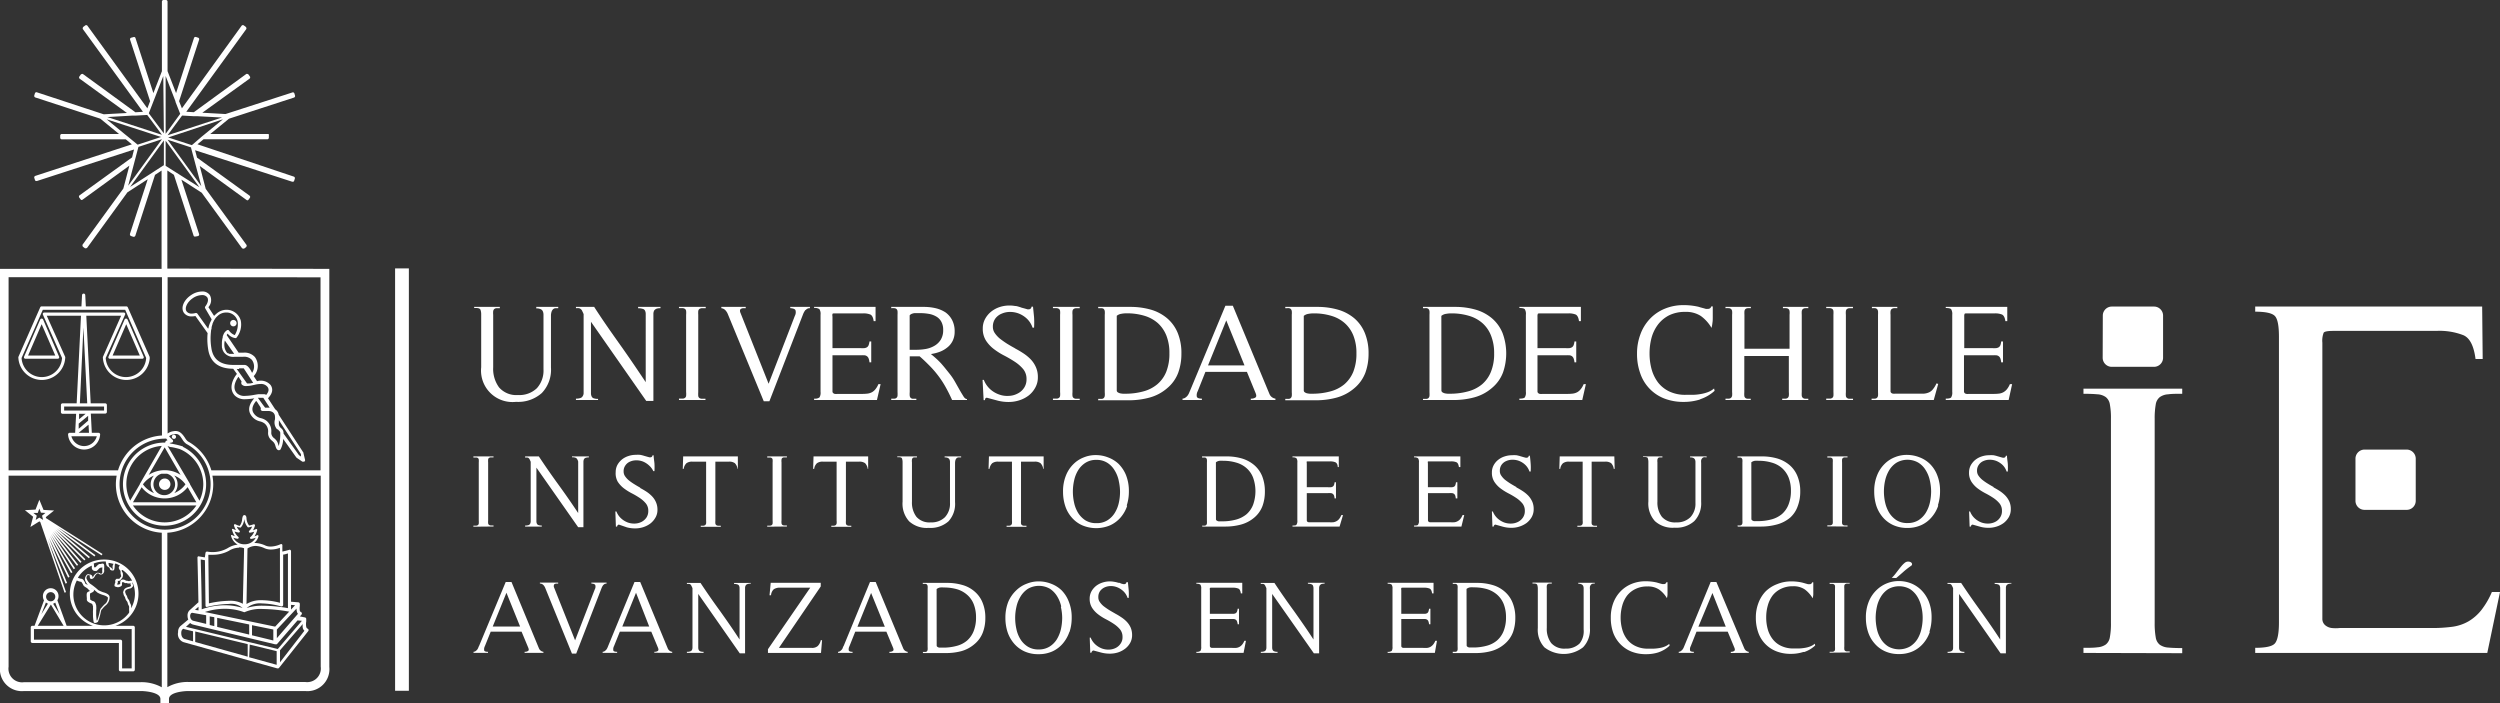
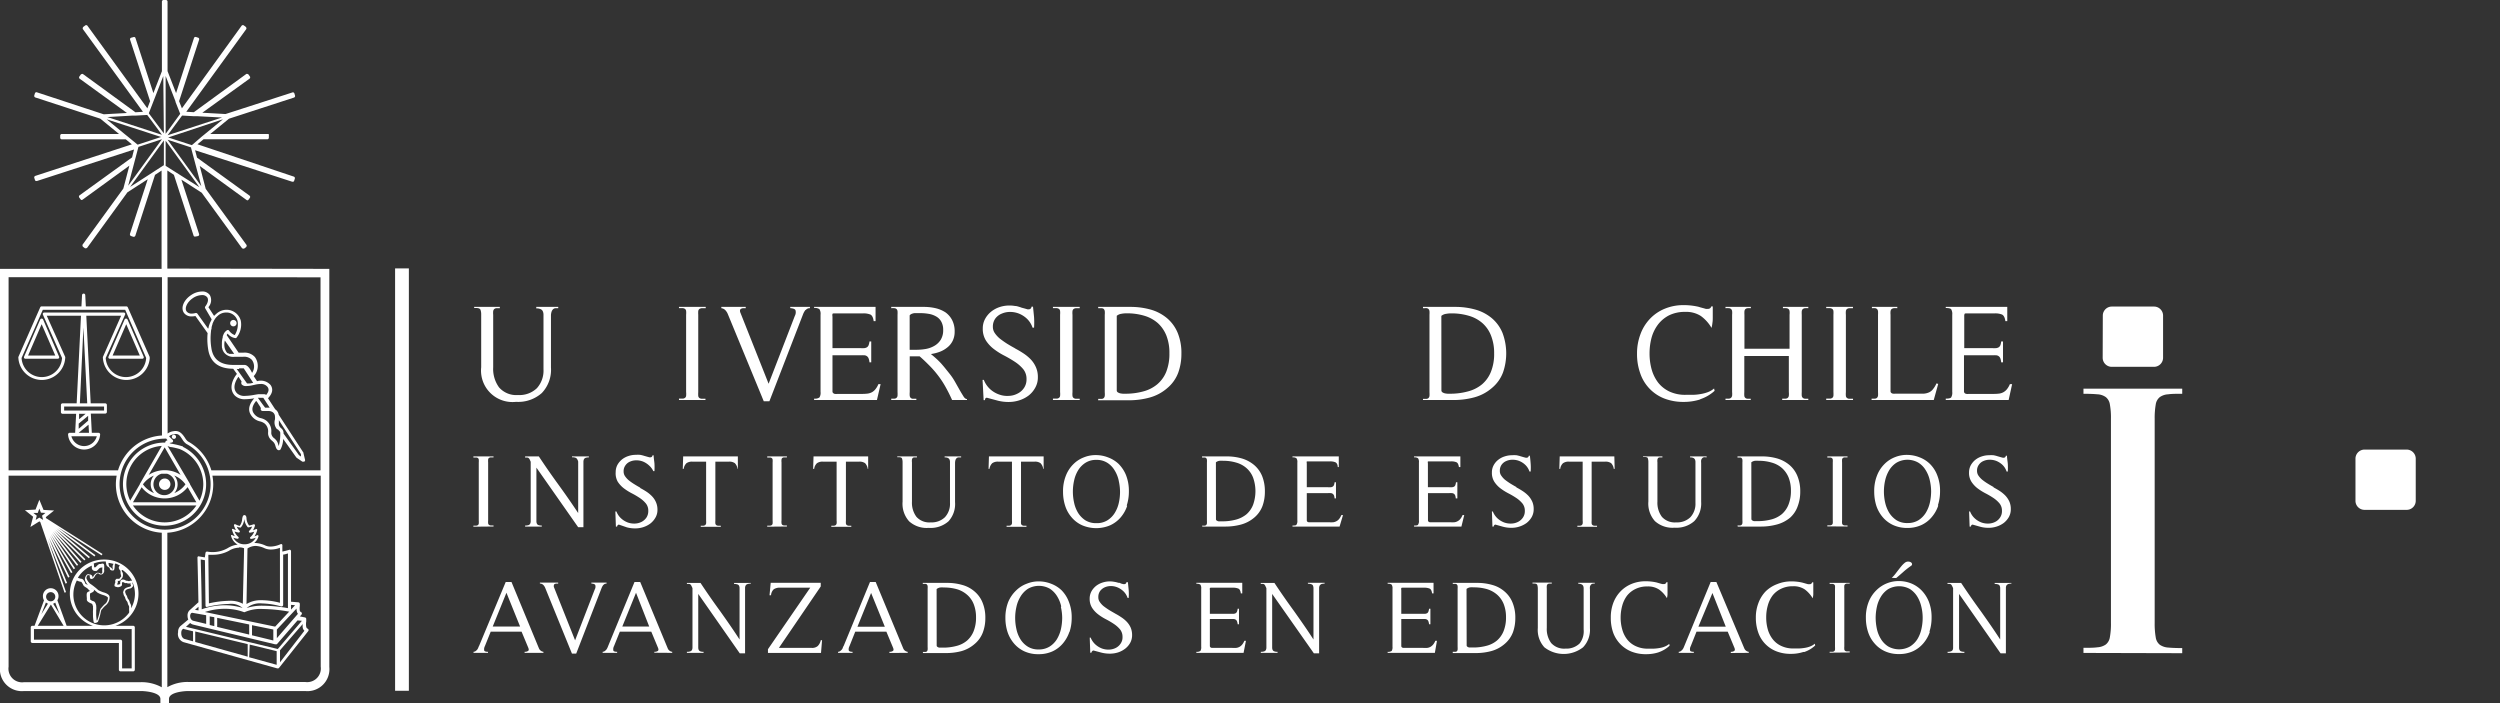
<svg xmlns="http://www.w3.org/2000/svg" viewBox="0 0 381.24 107.2">
  <rect x="0" y="0" width="381.24" height="107.2" fill="#333333" stroke="none" />
  <defs>
    <style>.a{fill:none;}.b{clip-path:url(#a);}.c{fill:#fff;}</style>
    <clipPath id="a" transform="translate(0 0)">
      <rect class="a" width="381.24" height="107.2" />
    </clipPath>
  </defs>
  <g class="b">
    <path class="c" d="M31.25,85.48l.09,6.87a.22.22,0,0,0,.09.19.27.27,0,0,0,.21,0,15.12,15.12,0,0,1,3.27-.44,2.64,2.64,0,0,1,2.08.61,8.93,8.93,0,0,0-2.75-.41,10.18,10.18,0,0,0-3.48.62c0-2.06-.12-6.41-.15-7.6l.64.11m.19,8.39v1.32l-1.94-.47S29.05,94.6,29,94a.67.67,0,0,1,.12-.46.3.3,0,0,1,.21-.09Zm-1.17-.74L29.73,93l.54-.48v.6M29,95a1,1,0,0,0,.45.25l12.48,3h.06a.27.27,0,0,0,.15,0,0,0,0,0,0,0,0s.06,0,.08,0l3.15-3.64.67.06-3.68,4.3-14-3.38Zm-.92.94,1.36.33V97.8l-1.25-.35c-.06,0-.55-.15-.55-.9,0-.56.26-.66.44-.66m1.69.41,8,1.93v1.91l-8-2.24Zm8.31,2,4.11,1v2.08L38,100.23ZM42.7,101V99.16l3.47-4a1.82,1.82,0,0,0,0,.58.82.82,0,0,0,.25.45Zm2.73-7.39-3.21,3.71,0-.94V96l3-3.2a1.62,1.62,0,0,0,.06.48.69.69,0,0,0,.19.36M45,92.29l-.62.67v-.72ZM41.68,96l0,.4v1.27l-3.25-.79V95.34ZM38,95.23v1.54L33.12,95.6V94.22Zm-5.32-1.11v1.36l-.7-.17V94Zm11.43-.86-2.15,2.3L31.25,93.33a9.56,9.56,0,0,1,3-.49,8.26,8.26,0,0,1,2.9.49.22.22,0,0,0,.21,0,6,6,0,0,1,2.71-.46,24.42,24.42,0,0,1,4,.4h0m-.16-8.89c0,1.46,0,5.61,0,7.58,0,.32,0,.59,0,.78a22.07,22.07,0,0,0-3.78-.37,7.49,7.49,0,0,0-2.51.35,3.12,3.12,0,0,1,2.32-.7,11.5,11.5,0,0,1,2.93.46.25.25,0,0,0,.31-.24c0-1.65,0-5.57,0-7.67.25,0,.52-.12.79-.19m-1.28,7.54a11.34,11.34,0,0,0-2.75-.39,4.19,4.19,0,0,0-2.35.58l.15-8.47a2.36,2.36,0,0,1,1.23-.39,3.63,3.63,0,0,1,1.41.37,2.4,2.4,0,0,0,.95.18,4,4,0,0,0,1.36-.26c0,1.37,0,6.21,0,8.38M37.27,83a1.85,1.85,0,0,1-1.68-1,2.76,2.76,0,0,0,.63.16.16.16,0,0,0,.17-.11.16.16,0,0,0-.06-.19,1.92,1.92,0,0,1-.56-.81,2.76,2.76,0,0,0,.63.16.18.18,0,0,0,.17-.11.17.17,0,0,0-.06-.19,1.52,1.52,0,0,1-.4-.59,2,2,0,0,0,.48.12.15.15,0,0,0,.13,0,2.2,2.2,0,0,0,.53-1.32v0h0a2.32,2.32,0,0,0,.54,1.29.19.19,0,0,0,.14,0,3.82,3.82,0,0,0,.51-.11,1.37,1.37,0,0,1-.42.63.19.19,0,0,0-.06.2.16.16,0,0,0,.17.1,2.4,2.4,0,0,0,.64-.16,2,2,0,0,1-.57.82.16.16,0,0,0-.06.19.16.16,0,0,0,.17.1A2.86,2.86,0,0,0,39,82a1.88,1.88,0,0,1-1.69,1m-.83.47a1.88,1.88,0,0,1,.74.14c0,.86-.12,5.07-.19,8.46a3.92,3.92,0,0,0-2.08-.45,15.16,15.16,0,0,0-3.09.39l-.09-7.41c.15,0,.35,0,.59,0A5.12,5.12,0,0,0,34.9,84a3,3,0,0,1,1.54-.48M31.24,85l-.84-.14a.23.23,0,0,0-.21,0,.24.24,0,0,0-.08.19s.11,4.15.15,6.79l-1.4,1.27s0,0,0,0l0,0a1.1,1.1,0,0,0-.26.82,1.45,1.45,0,0,0,.11.55l-1.2,1s0,0,0,0a1.18,1.18,0,0,0-.35.93A1.31,1.31,0,0,0,28,97.93l14.29,4h0l0,0h.08a.23.23,0,0,0,.19-.09L47,96.25a.24.24,0,0,0-.09-.38.39.39,0,0,1-.21-.28,2.27,2.27,0,0,1,0-.82v-.35a0,0,0,0,0,0,0s0,0,0,0a.25.25,0,0,0-.22-.27L45.73,94l.25-.28a.28.28,0,0,0,.05-.22.26.26,0,0,0-.14-.17.29.29,0,0,1-.17-.21,2.31,2.31,0,0,1,0-.71v-.29s0,0,0,0,0,0,0,0a.25.25,0,0,0-.22-.27l-1.12-.09c0-2.24,0-6.71,0-7.7a.26.26,0,0,0-.1-.2.22.22,0,0,0-.22,0c-.3.09-.64.17-1,.25v-.9A.24.24,0,0,0,43,83a.23.23,0,0,0-.24,0,3.94,3.94,0,0,1-1.49.35,2,2,0,0,1-.76-.14,4.16,4.16,0,0,0-1.6-.41l-.14,0a2,2,0,0,0,.65-1,.16.16,0,0,0-.06-.17.17.17,0,0,0-.18,0,1.85,1.85,0,0,1-.38.17,3.19,3.19,0,0,0,.42-.93.16.16,0,0,0-.05-.17.15.15,0,0,0-.18,0s-.18.09-.41.17a2.76,2.76,0,0,0,.3-.72.17.17,0,0,0-.21-.2,3.55,3.55,0,0,1-.68.19,2,2,0,0,1-.4-1.06c0-.28-.09-.53-.32-.53s-.29.28-.34.58a1.94,1.94,0,0,1-.38,1.07,2.88,2.88,0,0,1-.63-.24.17.17,0,0,0-.18,0,.18.18,0,0,0-.06.17,3.36,3.36,0,0,0,.3.71,2.51,2.51,0,0,1-.4-.16.15.15,0,0,0-.18,0,.16.16,0,0,0,0,.17,3.13,3.13,0,0,0,.41.92,1.83,1.83,0,0,1-.38-.16.17.17,0,0,0-.18,0,.16.16,0,0,0,0,.17,2.06,2.06,0,0,0,1,1.27,3.69,3.69,0,0,0-1.5.52,4.59,4.59,0,0,1-2.33.62,4.21,4.21,0,0,1-.79-.07.23.23,0,0,0-.21.05.28.28,0,0,0-.09.19ZM6.93,78.22l-.52.42.17.65L6,78.93l-.56.36.17-.65-.52-.42.67,0L6,77.56l.24.62ZM7,79l0-.15,1.25-1-1.61-.09L6,76.21l-.58,1.5-1.62.09,1.25,1-.41,1.56L6,79.51l.14.09h0L9.84,90.38l.23-.08-2.77-8L10,89l.23-.1L7.46,82l2.93,6.08.22-.11-3-6.28,3.22,5.7.22-.12L7.74,81.47l3.5,5.33.21-.14L7.91,81.28l3.82,5,.19-.15L8.06,81.06l4.19,4.78.19-.16L8.25,80.9l4.61,4.56.17-.17-4.6-4.55,5.12,4.39.16-.19L8.6,80.56l5.8,4.3.15-.2L8.82,80.42l6.68,4.27.13-.21Zm13.15,9.56,0,0a1.27,1.27,0,0,0-.24,0,.27.27,0,0,0-.18.06h0a.67.67,0,0,1-.32-.06l-.17,0a1.85,1.85,0,0,0-.31-.16.69.69,0,0,0-.32,0h0c-.16,0-.24.21-.28.33v0c0,.06,0,.22,0,.32a.67.67,0,0,1-.26.09l-.21,0a.79.79,0,0,1,.08-.22.38.38,0,0,0,0-.33s0,0,0,0,0,0,0,0H18a.65.65,0,0,0,.31-.07.12.12,0,0,0,.06-.06,1.72,1.72,0,0,1,.17-.22.64.64,0,0,0,.2-.4.88.88,0,0,0,0-.3s0,0,0-.07a.4.4,0,0,0-.13-.26l0-.06a.89.89,0,0,1-.08-.14,0,0,0,0,1,0,0l.14-.1a4.88,4.88,0,0,1,1.58,1.85m-1.77-.91a.24.24,0,0,1-.1.18h0a2.5,2.5,0,0,0-.18.24l-.06,0a1.52,1.52,0,0,0-.28,0,.18.18,0,0,0-.1,0,1.19,1.19,0,0,0-.17.19.34.34,0,0,0,0,.28l0,.07a1.1,1.1,0,0,0-.13.51c0,.1.11.15.48.23h.06c.15,0,.6-.13.6-.36,0,0,0-.18,0-.31a.23.23,0,0,1,.05-.1h.16a1,1,0,0,1,.23.13.21.21,0,0,0,.16,0l.08,0a1.07,1.07,0,0,0,.47.07.27.27,0,0,0,.17-.07h0a.55.55,0,0,0,0,.26.64.64,0,0,1,.06.18l-.13.11a3.91,3.91,0,0,0-.45.12h0a1.22,1.22,0,0,0-.43.26s-.32.51-.13.7a.62.62,0,0,1,0,.1,1,1,0,0,0,.17.34.81.81,0,0,1,.09.24,1.33,1.33,0,0,0,.19.4.7.7,0,0,1,.19.36,1,1,0,0,0,.11.3.88.88,0,0,1,.1.24,1.41,1.41,0,0,1,0,.21,2,2,0,0,0,0,.32,1.69,1.69,0,0,1,0,.38,4.7,4.7,0,0,1-8.5-2.78,4.63,4.63,0,0,1,.53-2.13,2,2,0,0,0,.66.21s.12.08.31.47a.76.76,0,0,0,.1.16,1.74,1.74,0,0,0,.3.21,3.29,3.29,0,0,1,.37.27.48.48,0,0,0,.28.26l-.15.08a1.13,1.13,0,0,0-.22.11c-.18.12-.17.42-.13.88a1.32,1.32,0,0,1,0,.27c0,.08,0,.33.74.62.1,0,.17.3.2.4s0,.09,0,.11a4.55,4.55,0,0,1,0,.56,4.16,4.16,0,0,0,0,.44s0,.22,0,.39a6.37,6.37,0,0,0,.1.88.22.22,0,0,0,.23.16.88.88,0,0,0,.37-.13.18.18,0,0,0,.07-.08,8.49,8.49,0,0,0,.4-1.36c.07-.38.1-.41.18-.5l.11-.12a3.55,3.55,0,0,1,.55-.55A1.58,1.58,0,0,0,16.71,91c-.05-.36-.55-.58-1-.69A6.59,6.59,0,0,1,15,90a10.17,10.17,0,0,0-1.27-1,2,2,0,0,1-.55-.83.71.71,0,0,1,.18-.46l.1,0,.14,0s.09.06.09.08c0,.23,0,.43.18.49H14c.17,0,.4-.22.49-.46a.91.91,0,0,1,.44-.4h0c.05,0,.12.06.18.1l.08.06a.48.48,0,0,0,.56-.15.58.58,0,0,0,.14-.45,1.68,1.68,0,0,1,0-.38,2.73,2.73,0,0,0,0-.32c0-.32-.2-.34-.26-.34a.65.65,0,0,0-.23.06.33.33,0,0,1-.15,0h0c-.19,0-.34.16-.51.33a1,1,0,0,1-.25.21c-.09,0-.14-.08-.15-.18s0-.28-.05-.43a4.63,4.63,0,0,1,1.63-.31l.22,0h0s0,.05,0,.07a1.88,1.88,0,0,0,.1.49.75.75,0,0,0,.37.34.3.3,0,0,1,.14.2c0,.17.19.28.42.28h.06c.21,0,.24-.29.27-.76,0-.06,0-.11,0-.13a1.21,1.21,0,0,1,.1-.19,5,5,0,0,1,.7.34.35.35,0,0,0-.19.32.68.68,0,0,0,.14.32.71.71,0,0,0,.07.09.27.27,0,0,1,.06.09.28.28,0,0,0,0,.09.75.75,0,0,1,0,.22M17.31,86a1.14,1.14,0,0,0-.14.32,1.3,1.3,0,0,0,0,.17,2.48,2.48,0,0,1,0,.45h0a.65.65,0,0,0-.33-.44.39.39,0,0,1-.21-.18,2.29,2.29,0,0,1-.08-.35l0-.13a5,5,0,0,1,.82.17m-2.74,1.1a1.11,1.11,0,0,0,.38-.3,1.22,1.22,0,0,1,.27-.23.72.72,0,0,0,.32-.08h0c0,.13,0,.22,0,.29a1.67,1.67,0,0,0,0,.44.24.24,0,0,1-.07.19.22.22,0,0,1-.15.09s0,0,0,0a.63.63,0,0,0-.38-.16.51.51,0,0,0-.17,0,1.18,1.18,0,0,0-.62.59.54.54,0,0,1-.09.15v-.08a.45.45,0,0,0-.36-.4l-.1,0a.72.72,0,0,0-.21-.05.29.29,0,0,0-.2.08,1,1,0,0,0-.3.76,2.11,2.11,0,0,0,.76,1.09,9.91,9.91,0,0,1,1.15.88,4.06,4.06,0,0,0,.87.37c.48.14.71.31.73.42a1.4,1.4,0,0,1-.31.83,3.76,3.76,0,0,0-.6.6l-.09.1c-.14.14-.19.23-.27.67a12.45,12.45,0,0,1-.36,1.24l-.1,0c0-.17-.05-.52-.06-.72s0-.37,0-.42,0-.24,0-.38a2.8,2.8,0,0,0,0-.68s0,0,0-.08c-.06-.2-.14-.54-.4-.63a1.21,1.21,0,0,1-.53-.29,1.31,1.31,0,0,0,0-.32,2.23,2.23,0,0,1,0-.58l.17-.09c.22-.1.39-.19.42-.34s-.13-.25-.24-.31l-.13-.07c0-.13-.2-.24-.51-.45L13,89a.39.39,0,0,1,0-.09c-.16-.32-.33-.63-.59-.65a1.63,1.63,0,0,1-.53-.16A4.65,4.65,0,0,1,14,86.26c0,.12,0,.24,0,.33a.48.48,0,0,0,.58.47m5.5,8.87v6H18.62V97.8a.25.25,0,0,0-.24-.25H5.18V95.93ZM9.7,95.43H5.76l2-3.24Zm-.6-1.76-1-1.6a1.26,1.26,0,0,0,.32-.18ZM8.43,91a.7.7,0,1,1-.69-.7.69.69,0,0,1,.69.7M7,91.88a1.57,1.57,0,0,0,.31.18l-1,1.61Zm12.79,0a1,1,0,0,0-.25-.54.78.78,0,0,1-.13-.29,1,1,0,0,0-.16-.33.58.58,0,0,1-.1-.24c0-.07-.05-.13-.08-.19a.82.82,0,0,1,.11-.3,1.78,1.78,0,0,1,.3-.16l.38-.1c.16,0,.37-.26.37-.26a.24.24,0,0,0,.06-.21,1.24,1.24,0,0,0-.09-.28.54.54,0,0,1,0-.2,4.55,4.55,0,0,1,.38,1.81A4.61,4.61,0,0,1,20,92.75v-.13a1.7,1.7,0,0,0,0-.24,1,1,0,0,0-.14-.36,2.05,2.05,0,0,1-.08-.19m-3.91-6.5a5.19,5.19,0,0,0-1.71,10.1h-4L8.75,91.54A1.15,1.15,0,0,0,8.92,91a1.19,1.19,0,1,0-2.37,0,1.17,1.17,0,0,0,.16.55L5.27,95.43H4.93a.25.25,0,0,0-.24.25V97.8a.25.25,0,0,0,.24.25h13.2v4.08a.25.25,0,0,0,.25.25h1.94a.25.25,0,0,0,.24-.25v-4.3s0,0,0,0V95.68a.25.25,0,0,0-.25-.25H17.61a5.19,5.19,0,0,0-1.71-10.1M8.43,54.22H4.28l2.07-4.78ZM6.58,48.73a.25.25,0,0,0-.23-.15.25.25,0,0,0-.22.15L3.68,54.37a.27.27,0,0,0,0,.23.25.25,0,0,0,.21.11H8.8A.26.26,0,0,0,9,54.6a.27.27,0,0,0,0-.23Zm10.59,5.49,2.08-4.78,2.07,4.78Zm-.37.49h4.89a.26.26,0,0,0,.21-.11.27.27,0,0,0,0-.23l-2.45-5.64a.25.25,0,0,0-.22-.15.25.25,0,0,0-.23.15l-2.45,5.64a.27.27,0,0,0,0,.23.25.25,0,0,0,.21.11m5.53-.12a3.09,3.09,0,0,1-6.17,0L19.07,48a.24.24,0,0,0,0-.23.23.23,0,0,0-.2-.11H6.75a.23.23,0,0,0-.2.11.24.24,0,0,0,0,.23l2.91,6.59a3.09,3.09,0,0,1-6.17,0l3.24-7.35H19.09Zm-9.57-4.65.58,11.57H12.18ZM15.87,62.6H9.78V62h6.09ZM13.5,64.76,13.57,66H12Zm-1.44-.83,0-.83h1Zm1.38-.52,0,.74L12,65.39l0-.79Zm1.32,3.12a2,2,0,0,1-3.87,0Zm8.06-12a.43.43,0,0,0,0-.11l-3.33-7.55a.24.24,0,0,0-.22-.15H13.09L13,45a.24.24,0,0,0-.24-.23.25.25,0,0,0-.25.23l-.09,1.72H6.35a.24.24,0,0,0-.22.15L2.8,54.44a.43.43,0,0,0,0,.11,3.58,3.58,0,0,0,7.15,0,.43.43,0,0,0,0-.11L7.13,48.15h5.22l-.66,13.36H9.53a.25.25,0,0,0-.24.25v1.09a.25.25,0,0,0,.24.25h2.08L11.46,66h-.84a.23.23,0,0,0-.17.08.21.21,0,0,0-.07.18,2.45,2.45,0,0,0,4.89,0,.21.21,0,0,0-.07-.18A.23.23,0,0,0,15,66h-1l-.15-2.93h2.21a.25.25,0,0,0,.24-.25V61.76a.25.25,0,0,0-.24-.25H13.83l-.67-13.36h5.31l-2.78,6.29a.43.43,0,0,0,0,.11,3.58,3.58,0,0,0,7.15,0m4,12.07a.32.32,0,1,0-.31.31.31.31,0,0,0,.31-.31m-2.59,7.22a.87.87,0,1,0,.87-.87.87.87,0,0,0-.87.87M35.1,49.28a.49.49,0,1,0,.49-.49.49.49,0,0,0-.49.49M45.9,69.62l-.31-.21-2.35-3.29V66a.91.91,0,0,0-.34-.67l-.08-.08a1.07,1.07,0,0,1-.18-.19.21.21,0,0,1,0-.06,1.63,1.63,0,0,1-.11-.17l0-.12a.65.65,0,0,1,0-.21s0-.12,0-.18a1.06,1.06,0,0,1,0-.24l3.36,5.17Zm-3.57-4.17c.05,0,.1.11.15.15l.16.17a.39.39,0,0,1,.1.25,7.32,7.32,0,0,1-.23,2l-.06-.18a1.77,1.77,0,0,0-.33-.71,3.7,3.7,0,0,0-.28-.28,1.08,1.08,0,0,1-.47-.75c0-.07,0-.14,0-.2a2,2,0,0,0-.68-1.69,2.18,2.18,0,0,0-.89-.44,1.75,1.75,0,0,1-1.17-.85c-.39-.67.14-1.44.44-1.79l.14.19.15.19,0,.05a3,3,0,0,1,.2.29,2.8,2.8,0,0,1,.23.4h0a.32.32,0,0,0,0,.29.39.39,0,0,0,.33.14h.15l.14,0h0a4.06,4.06,0,0,1,.51,0,1.09,1.09,0,0,1,.52.1.79.79,0,0,1,.49.7,2.17,2.17,0,0,1,0,.49v0a1.56,1.56,0,0,0,.36,1.53m-1.16-3.33H41l-.26,0-.31,0h0L40,61.6l0,0c-.1-.15-.23-.32-.38-.53l-.07-.09-.23-.32.08,0,.29,0,.27,0h.19Zm-.51-1.94a.85.85,0,0,0-.33-.12h-.28l-.44,0-.16,0-.5.08h0a8.87,8.87,0,0,1-1.53.18,1.62,1.62,0,0,1-1.24-.4c-.81-.84-.14-2,.22-2.52l.48.71a.56.56,0,0,0,0,.44.8.8,0,0,0,.66.27h.1a4.63,4.63,0,0,0,1-.14l.24-.05h0a3.62,3.62,0,0,1,.87-.12,1.23,1.23,0,0,1,1.1.46c.15.22.29.57-.18,1.15m-4.17-4,.15,0,.19,0,.14,0,.11,0h.12l1.44,2.21-.45.09h-.06a2.29,2.29,0,0,1-.43,0l-1.57-2.2.36,0m2,.64c-.24-.53-.66-1.26-1.17-1.26h0l-.18,0-.18,0-.23,0-.18,0h-.16l-.27,0h-.14l-.37,0c-2,0-3.1-.87-3.35-2.59a9.06,9.06,0,0,1-.06-2.46c0-.2.06-.39.1-.55a.83.83,0,0,1,0-.15,4.63,4.63,0,0,1,.14-.48l0-.06.12-.27c.05-.1.09-.19.14-.27l.08-.13a2.11,2.11,0,0,1,.43-.5l0,0a1.83,1.83,0,0,1,1.27-.53A1.74,1.74,0,0,1,36.24,49a3.14,3.14,0,0,1-.44,2.1,1.82,1.82,0,0,1-.87-.69.25.25,0,0,0-.28-.07,1.35,1.35,0,0,0-.58.7h0l-.1.25a.14.14,0,0,1,0,.06s0,0,0,.08h0a3.18,3.18,0,0,0-.13,1s0,0,0,.07a1.5,1.5,0,0,0,0,.29s0,.08,0,.11,0,.19.08.29a.36.36,0,0,1,0,.11,3.6,3.6,0,0,0,.2.39h0a1.77,1.77,0,0,0,1.65.72h.65l.63,0a1.61,1.61,0,0,1,1.37.48,1.71,1.71,0,0,1,0,2m-2.71-2.93h-.12l-.3,0-.16,0-.18,0-.16-.1-.1,0a1.24,1.24,0,0,1-.18-.22,2.05,2.05,0,0,1-.22-.48,2.33,2.33,0,0,1,0-1.23Zm-3.45-5.29,0,.1a4,4,0,0,0-.18.36.61.61,0,0,0-.07.14,5.43,5.43,0,0,0-.19.57c0,.06,0,.12-.05.19s0,.09,0,.14l-1.67-2.34a.26.26,0,0,0-.2-.1h-.07a2.05,2.05,0,0,1-.58.09.92.92,0,0,1-.8-.34c-.34-.5.09-1.42.94-2a2.57,2.57,0,0,1,1.41-.48.93.93,0,0,1,.8.34c.23.33.11.88-.3,1.4a.26.26,0,0,0,0,.29ZM46.42,70.38a.26.26,0,0,0,.1-.26l-.24-1a.19.19,0,0,0,0-.08l-3.78-5.8a1.21,1.21,0,0,0-.53-.82l-1.1-1.69c.68-.71.82-1.37.41-2a2,2,0,0,0-2.08-.6l-.51-.77a2.28,2.28,0,0,0,.18-2.91,2.1,2.1,0,0,0-1.75-.67l-.66,0h-.07L34.57,51.1a2,2,0,0,1,.14-.23,1.85,1.85,0,0,0,1.1.68.49.49,0,0,0,.21,0,3.19,3.19,0,0,0,.7-2.65,2.25,2.25,0,0,0-2.18-1.66,2.32,2.32,0,0,0-1.6.66,2.11,2.11,0,0,0-.29.28l-.87-1.34A1.6,1.6,0,0,0,32,45a1.38,1.38,0,0,0-1.2-.55,3.06,3.06,0,0,0-1.69.57c-1.11.75-1.58,1.93-1.07,2.68a1.39,1.39,0,0,0,1.21.55,2.64,2.64,0,0,0,.55-.06l1.86,2.61a9.81,9.81,0,0,0,.08,2.43c.29,2,1.61,3,3.82,3l.57.79c-.61.74-1.34,2.24-.31,3.31a2.11,2.11,0,0,0,1.6.55,8.83,8.83,0,0,0,1.36-.14h0c-.34.37-1.18,1.42-.57,2.45a2.19,2.19,0,0,0,1.44,1.07,1.86,1.86,0,0,1,.71.33,1.54,1.54,0,0,1,.52,1.35c0,.07,0,.13,0,.21a1.5,1.5,0,0,0,.63,1.08l.24.24A1.42,1.42,0,0,1,42,68c.09.29.19.62.51.66h0a.38.38,0,0,0,.26-.11,3.6,3.6,0,0,0,.41-1.62l2,2.82.06.06.87.59a.33.33,0,0,0,.14,0,.37.37,0,0,0,.14,0m2.49-28.11V71.72H32.23a7.47,7.47,0,0,0-3.56-4.4s0,0,0,0a1.73,1.73,0,0,1-.44-.52c-.34-.51-.81-1.21-1.72-1.05a2,2,0,0,0-.95.36V42.27Zm-23.62-17V21.46l5.15,7.09Zm5.44,3.1-5.14-7.08,3.58,1.17,0,.08h0Zm-1.28-6.39h0l-.17.13-3.6-1.17L34,18.19l-2.81,2.3h0l-.42.34h0Zm4.44-4.08-8.3,2.7,2.21-3h0l1.78.1h0l.54,0h0Zm-6.38-.56-2.22,3.05V11.59l1.5,3.86,0,.08ZM25.55,68h0a1.61,1.61,0,0,0,.48.18c.26,0,.94.18,1.35.29A5.83,5.83,0,0,1,31,73.83a5.9,5.9,0,0,1-.58,2.52l-1.44-2.48h0l0-.06Zm-.44.22,2.43,4.2a4.46,4.46,0,0,0-4.86,0Zm-5.26,8.12A5.82,5.82,0,0,1,24.67,68l-3.35,5.81,0,.05h0Zm10.1.74a5.83,5.83,0,0,1-9.68,0Zm-1.33-2.78,1.32,2.29H20.28l1.32-2.29a4.44,4.44,0,0,0,7,0m-2-1.77a3.89,3.89,0,0,1,1.68,1.33,3.88,3.88,0,0,1-1.7,1.33,2,2,0,0,0,0-2.66m-3.6,1.32a2,2,0,0,0,.52,1.34,3.88,3.88,0,0,1-1.7-1.33,3.86,3.86,0,0,1,1.67-1.33,2,2,0,0,0-.49,1.32m1.62-1.61c.14,0,.28,0,.43,0s.29,0,.43,0a1.68,1.68,0,0,1,1.24,1.61,1.66,1.66,0,0,1-1.33,1.63h0a1.72,1.72,0,0,1-.64,0h0a1.66,1.66,0,0,1-1.33-1.63,1.68,1.68,0,0,1,1.24-1.61m.69-5.35.22.24a.6.6,0,0,0-.35.26.38.38,0,0,0,0,.1h-.1a6.34,6.34,0,1,0,2.81.66l0,0s0-.05,0-.06a12.08,12.08,0,0,0-1.72-.42.91.91,0,0,1-.34-.11,2.55,2.55,0,0,1,.32-.07.24.24,0,0,0,.21-.16.27.27,0,0,0-.06-.26c-.23-.21-.49-.48-.53-.53a.1.1,0,0,1,0,0s.17-.23.82-.34.84.27,1.22.84a2.19,2.19,0,0,0,.58.65h0a6.94,6.94,0,1,1-3.24-.8h.26m-.44-41.67-.06,0-1.54,1h0l-.09.06-3.46,2.23,5.15-7.09Zm0-4.88L22.71,17.3l0-.07,2.19-5.63Zm-.29.22-8.33-2.71,3.76-.22h0l.54,0h0l1.78-.1h0Zm-8.43-2.36,8.3,2.69-3.58,1.17-.16-.13h0l-1.35-1.11h0l-.4-.32Zm4.84,4.2,3.59-1.17-5.15,7.09ZM24.7,42.27V66.41A7.46,7.46,0,0,0,18,71.72H1.31V42.27ZM1.31,72.54H17.79a7.83,7.83,0,0,0-.12,1.29,7.43,7.43,0,0,0,7,7.41v23.57a6.35,6.35,0,0,0-3.24-.78H3.68a2.08,2.08,0,0,1-2.37-2.36Zm24.21,8.7a7.43,7.43,0,0,0,7-7.41,7.83,7.83,0,0,0-.13-1.29H48.91v29.13A2.08,2.08,0,0,1,46.54,104H28.76a6.25,6.25,0,0,0-3.24.79Zm0-40.28V26l1,.66,3,9.27a.24.24,0,0,0,.12.14l.11,0h.08L30.2,36a.25.25,0,0,0,.16-.31l-2.7-8.3,3.1,2,6.12,8.42a.25.25,0,0,0,.2.1.28.28,0,0,0,.15,0l.27-.2a.23.23,0,0,0,.1-.17.24.24,0,0,0,0-.18l-6.23-8.56-.91-3.49,7.14,5.19a.24.24,0,0,0,.14.05h0a.23.23,0,0,0,.16-.1l.2-.27a.25.25,0,0,0-.05-.35l-8-5.79-.3-1.13,14.8,4.8.07,0a.2.2,0,0,0,.11,0,.24.24,0,0,0,.13-.15l.1-.32a.25.25,0,0,0-.16-.31L30.11,22l.93-.76H40.8A.25.25,0,0,0,41,21v-.34A.24.24,0,0,0,41,20.5a.26.26,0,0,0-.17-.07H32.07l2.85-2.33,9.91-3.22a.25.25,0,0,0,.16-.31l-.1-.33a.25.25,0,0,0-.13-.14.22.22,0,0,0-.18,0L34.39,17.39l-3.54-.2L38.05,12a.25.25,0,0,0,.05-.35l-.2-.28a.26.26,0,0,0-.16-.09.22.22,0,0,0-.18,0l-8,5.83-1.15-.07L37.56,4.43a.26.26,0,0,0,0-.19.23.23,0,0,0-.1-.16l-.27-.2a.25.25,0,0,0-.35.05L27.74,16.52l-.43-1.09,3.05-9.37a.31.31,0,0,0,0-.19.24.24,0,0,0-.14-.12l-.33-.11a.25.25,0,0,0-.31.16l-2.73,8.4-1.3-3.35V.25A.25.25,0,0,0,25.28,0h-.34a.25.25,0,0,0-.25.25V10.86l-1.3,3.34L20.66,5.8a.24.24,0,0,0-.12-.14.25.25,0,0,0-.19,0L20,5.75a.25.25,0,0,0-.16.31l3.05,9.37-.42,1.09L13.34,3.93A.25.25,0,0,0,13,3.88l-.27.2a.23.23,0,0,0-.1.16.26.26,0,0,0,0,.19l9.17,12.62-1.15.07-8-5.83a.2.2,0,0,0-.18,0,.26.26,0,0,0-.16.09l-.2.28a.25.25,0,0,0,.05.35l7.2,5.22-3.54.2L5.64,14.08a.23.23,0,0,0-.18,0,.25.25,0,0,0-.13.14l-.1.33a.25.25,0,0,0,.15.31L15.3,18.1l2.85,2.33H9.42a.25.25,0,0,0-.24.25V21a.25.25,0,0,0,.24.25h9.76l.93.76L5.39,26.82a.25.25,0,0,0-.16.31l.1.32a.28.28,0,0,0,.13.15.2.2,0,0,0,.11,0l.07,0,14.8-4.8L20.14,24l-8,5.78a.25.25,0,0,0-.05.35l.2.27a.23.23,0,0,0,.16.1h0a.24.24,0,0,0,.14-.05l7.14-5.19-.92,3.49-6.22,8.56a.24.24,0,0,0,0,.18.23.23,0,0,0,.1.17l.27.2a.28.28,0,0,0,.15,0,.25.25,0,0,0,.2-.1l6.12-8.43,3.1-2-2.7,8.3a.25.25,0,0,0,0,.19A.24.24,0,0,0,20,36l.33.11h.08a.25.25,0,0,0,.23-.17l3-9.27,1-.66V41H0v60.71a3.35,3.35,0,0,0,3.68,3.67H21.46c.78,0,3,.22,3,1.2v.66h1.31v-.66c0-1,2.21-1.2,3-1.2H46.54a3.35,3.35,0,0,0,3.68-3.67V41Z" transform="translate(0 0)" />
  </g>
  <rect class="c" x="60.25" y="40.93" width="2.1" height="64.41" />
  <g class="b">
    <path class="c" d="M306.21,89.09a.46.46,0,0,0-.25.22.88.88,0,0,0-.07.36c0,.15,0,.32,0,.52v9.44h-.81l-6.33-9.06v7.69c0,.2,0,.37,0,.51a.77.77,0,0,0,.08.36.41.41,0,0,0,.24.2,1.3,1.3,0,0,0,.49.07v.16H297V99.4a1.29,1.29,0,0,0,.5-.07.47.47,0,0,0,.26-.19.72.72,0,0,0,.08-.35c0-.14,0-.32,0-.53V89.69c-.06-.14-.11-.25-.16-.34a.7.7,0,0,0-.14-.21.34.34,0,0,0-.2-.09,1.5,1.5,0,0,0-.35,0v-.15h2.08q1.45,2.19,3,4.31c1,1.41,2,2.84,2.95,4.31v-7.3c0-.21,0-.39,0-.54a.8.8,0,0,0-.08-.36.4.4,0,0,0-.25-.2,1.39,1.39,0,0,0-.51-.07v-.15h2.55V89a1.52,1.52,0,0,0-.5.07M293,92.54a5.14,5.14,0,0,0-.62-1.56,3.63,3.63,0,0,0-1.1-1.14,3.39,3.39,0,0,0-3.34,0,3.63,3.63,0,0,0-1.1,1.14,4.94,4.94,0,0,0-.62,1.55,8.18,8.18,0,0,0-.19,1.69,8.35,8.35,0,0,0,.19,1.7,4.79,4.79,0,0,0,.62,1.54,3.46,3.46,0,0,0,1.1,1.12,3.39,3.39,0,0,0,3.34,0,3.52,3.52,0,0,0,1.12-1.12,5,5,0,0,0,.61-1.55,7.55,7.55,0,0,0,.19-1.69,7,7,0,0,0-.2-1.68m1.29,3.82a5.2,5.2,0,0,1-1,1.76,4.64,4.64,0,0,1-1.57,1.19,5,5,0,0,1-2.13.43,5,5,0,0,1-2.15-.43,4.52,4.52,0,0,1-1.57-1.18,4.93,4.93,0,0,1-1-1.76,6.91,6.91,0,0,1-.33-2.15,6.35,6.35,0,0,1,.43-2.45A5.09,5.09,0,0,1,286.15,90a4.83,4.83,0,0,1,3.45-1.39,5.08,5.08,0,0,1,1.83.35A4.69,4.69,0,0,1,293,90a5.31,5.31,0,0,1,1.14,1.75,6.53,6.53,0,0,1,.42,2.44,6.8,6.8,0,0,1-.33,2.14m-5.75-8.21a4.49,4.49,0,0,0,.51-.55l.46-.6c.16-.2.31-.4.47-.59a3.73,3.73,0,0,1,.52-.53.84.84,0,0,1,.36-.19.78.78,0,0,1,.37,0,.59.59,0,0,1,.29.13.32.32,0,0,1,.12.26.23.23,0,0,1-.07.17.53.53,0,0,1-.14.11,12.29,12.29,0,0,0-1.13.89c-.35.31-.71.63-1.08.93Zm-9.47,11.41V99.4l.43,0a.47.47,0,0,0,.26-.09.31.31,0,0,0,.13-.22,2.64,2.64,0,0,0,0-.45V89.8a2.64,2.64,0,0,0,0-.45.31.31,0,0,0-.13-.22.47.47,0,0,0-.26-.09l-.43,0v-.15h3.06V89l-.43,0a.47.47,0,0,0-.26.09.31.31,0,0,0-.13.22,2.64,2.64,0,0,0,0,.45v8.82a2.64,2.64,0,0,0,0,.45.31.31,0,0,0,.13.22.47.47,0,0,0,.26.09l.43,0v.16Zm-4-.11a6,6,0,0,1-1.9.29,5.9,5.9,0,0,1-2.25-.4,4.74,4.74,0,0,1-2.74-2.87,6.72,6.72,0,0,1-.36-2.25,6.05,6.05,0,0,1,.38-2.2,5.14,5.14,0,0,1,1.08-1.77A4.93,4.93,0,0,1,271,89.08a5.57,5.57,0,0,1,2.2-.42,7.25,7.25,0,0,1,1.67.19l.25.07.31.09.3.08.23,0a.36.36,0,0,0,.38-.29h.18v.59c0,.21,0,.42,0,.65l0,.64a3.86,3.86,0,0,1-.09.56,4.49,4.49,0,0,0-1.23-1.37,3.06,3.06,0,0,0-1.77-.47,4,4,0,0,0-1.83.39,3.59,3.59,0,0,0-1.27,1,4.49,4.49,0,0,0-.74,1.52,6.47,6.47,0,0,0-.25,1.83,6.61,6.61,0,0,0,.25,1.87,4.35,4.35,0,0,0,.77,1.5,3.48,3.48,0,0,0,1.29,1,4.26,4.26,0,0,0,1.86.38l.82,0a6.56,6.56,0,0,0,.88-.09,3.91,3.91,0,0,0,.83-.22,2.42,2.42,0,0,0,.71-.42l.06.27a4.57,4.57,0,0,1-1.67,1m-14-9L259,95.56h4.17Zm2.8,9.15V99.4a.84.84,0,0,0,.53-.14c.12-.09.12-.26,0-.53l-1-2.4h-4.76l-.88,2.21a.94.94,0,0,0-.1.64c0,.14.24.22.57.22v.16H256V99.4a.61.61,0,0,0,.32-.11,1.7,1.7,0,0,0,.24-.22,1.41,1.41,0,0,0,.18-.29l.13-.31,4-9.72h.87L266,98.88a.87.87,0,0,0,.68.52v.16Zm-11-.11a6.06,6.06,0,0,1-1.91.29,5.9,5.9,0,0,1-2.25-.4,4.88,4.88,0,0,1-1.68-1.13A4.93,4.93,0,0,1,246,96.47a6.72,6.72,0,0,1-.36-2.25A6.27,6.27,0,0,1,246,92a5.14,5.14,0,0,1,1.08-1.77,4.93,4.93,0,0,1,1.69-1.17,5.57,5.57,0,0,1,2.2-.42,7.4,7.4,0,0,1,1.68.19l.24.07.31.09.3.08.24,0a.37.37,0,0,0,.38-.29h.17v.59c0,.21,0,.42,0,.65s0,.43,0,.64a2.85,2.85,0,0,1-.09.56A4.25,4.25,0,0,0,253,89.9a3.06,3.06,0,0,0-1.77-.47,4,4,0,0,0-1.83.39,3.68,3.68,0,0,0-1.27,1,4.49,4.49,0,0,0-.74,1.52,6.85,6.85,0,0,0-.25,1.83,6.6,6.6,0,0,0,.26,1.87,4.33,4.33,0,0,0,.76,1.5,3.52,3.52,0,0,0,1.3,1,4.24,4.24,0,0,0,1.85.38l.82,0a6.4,6.4,0,0,0,.88-.09,3.75,3.75,0,0,0,.83-.22,2.42,2.42,0,0,0,.71-.42l.06.27a4.53,4.53,0,0,1-1.66,1M243,89a.46.46,0,0,0-.36.14.72.72,0,0,0-.18.32,1.78,1.78,0,0,0,0,.41v5.92a3.85,3.85,0,0,1-1.05,2.92,4.79,4.79,0,0,1-5.9,0,3.92,3.92,0,0,1-1-2.94v-6a1.71,1.71,0,0,0-.08-.56c-.05-.15-.22-.22-.49-.22h-.24v-.15h2.94V89l-.4,0a.43.43,0,0,0-.24.09.46.46,0,0,0-.12.24,2.46,2.46,0,0,0,0,.43v6a3.58,3.58,0,0,0,.67,2.3,2.65,2.65,0,0,0,2.19.85,2.88,2.88,0,0,0,2.15-.79A3,3,0,0,0,241.5,96V89.75a1,1,0,0,0-.07-.4.53.53,0,0,0-.25-.24,1.09,1.09,0,0,0-.5-.09v-.15h2.51V89Zm-19.34,9.4a.24.24,0,0,0,.11.22.85.85,0,0,0,.27.12l.31,0h.24a7.65,7.65,0,0,0,2.1-.26,4,4,0,0,0,1.61-.82,3.75,3.75,0,0,0,1-1.44,5.49,5.49,0,0,0,.36-2.1,5.42,5.42,0,0,0-.35-2,3.76,3.76,0,0,0-1-1.43,4.24,4.24,0,0,0-1.55-.85,7.12,7.12,0,0,0-2-.27,4,4,0,0,0-.59,0,1.22,1.22,0,0,0-.53.24Zm-2.12,1,.4,0a.37.37,0,0,0,.23-.09.41.41,0,0,0,.11-.24,2.39,2.39,0,0,0,0-.43V89.8a2.46,2.46,0,0,0,0-.43.45.45,0,0,0-.11-.24.37.37,0,0,0-.23-.09l-.4,0v-.15h3.66a8.2,8.2,0,0,1,2.4.32,4.78,4.78,0,0,1,1.85,1,4.34,4.34,0,0,1,1.2,1.67,6,6,0,0,1,.43,2.38,6.36,6.36,0,0,1-.36,2.16,4.35,4.35,0,0,1-1.27,1.78,5.16,5.16,0,0,1-2.05,1.09,9.06,9.06,0,0,1-2.32.3h-3.54Zm-2.73.16h-7.2V99.4a.93.93,0,0,0,.62-.14,1.08,1.08,0,0,0,.12-.64V89.8a1.08,1.08,0,0,0-.12-.64.93.93,0,0,0-.62-.14v-.15h7l0,1.62h-.22c-.06-.4-.18-.64-.37-.73a2.11,2.11,0,0,0-.85-.14H214c-.18,0-.28,0-.31.06a.82.82,0,0,0,0,.31V93.6h3.21l.44,0a.81.81,0,0,0,.31-.1.55.55,0,0,0,.18-.24,2.51,2.51,0,0,0,.1-.43h.2V95.2h-.2a2.24,2.24,0,0,0-.1-.44.52.52,0,0,0-.18-.25.67.67,0,0,0-.3-.11,3,3,0,0,0-.45,0h-3.21V98.5a.26.26,0,0,0,.09.21.4.4,0,0,0,.21.09H217a6,6,0,0,0,.66,0,1.41,1.41,0,0,0,.5-.17,1.54,1.54,0,0,0,.39-.34,2.14,2.14,0,0,0,.33-.57h.25ZM201.48,89.09a.47.47,0,0,0-.24.22.87.87,0,0,0-.08.36c0,.15,0,.32,0,.52v9.44h-.8L194,90.57v7.69c0,.2,0,.37,0,.51a.91.91,0,0,0,.08.36.43.43,0,0,0,.25.2,1.27,1.27,0,0,0,.49.07v.16h-2.55V99.4a1.39,1.39,0,0,0,.51-.07.45.45,0,0,0,.25-.19.85.85,0,0,0,.09-.35c0-.14,0-.32,0-.53V89.69l-.16-.34a.7.7,0,0,0-.14-.21.37.37,0,0,0-.2-.09,1.6,1.6,0,0,0-.36,0v-.15h2.09q1.45,2.19,3,4.31c1,1.41,2,2.84,2.95,4.31V89.65a1.2,1.2,0,0,0-.08-.36.42.42,0,0,0-.26-.2,1.39,1.39,0,0,0-.51-.07v-.15H202V89a1.64,1.64,0,0,0-.51.07M189.64,99.56h-7.2V99.4a.93.93,0,0,0,.62-.14,1.08,1.08,0,0,0,.12-.64V89.8a1.08,1.08,0,0,0-.12-.64.93.93,0,0,0-.62-.14v-.15h7l0,1.62h-.22c-.05-.4-.18-.64-.37-.73a2.11,2.11,0,0,0-.85-.14h-3.19c-.18,0-.28,0-.31.06a.82.82,0,0,0,0,.31V93.6h3.21l.44,0a.81.81,0,0,0,.31-.1.55.55,0,0,0,.18-.24,1.82,1.82,0,0,0,.1-.43h.2V95.2h-.2a1.7,1.7,0,0,0-.1-.44.52.52,0,0,0-.18-.25.67.67,0,0,0-.3-.11,3,3,0,0,0-.45,0h-3.21V98.5a.26.26,0,0,0,.09.21.4.4,0,0,0,.21.09h3.08a5.83,5.83,0,0,0,.66,0,1.41,1.41,0,0,0,.5-.17,1.39,1.39,0,0,0,.39-.34,2.14,2.14,0,0,0,.33-.57H190Zm-23.12-.22a.28.28,0,0,0-.08.2h-.18l-.08-2.31,0,0h.14a2.83,2.83,0,0,0,.77,1.09,3.18,3.18,0,0,0,1,.59,2.91,2.91,0,0,0,1.09.15,2.4,2.4,0,0,0,1-.27,1.91,1.91,0,0,0,.72-.66,1.66,1.66,0,0,0,.28-1,1.81,1.81,0,0,0-.37-1.14,4.44,4.44,0,0,0-.93-.83,12.26,12.26,0,0,0-1.2-.71,7.75,7.75,0,0,1-1.21-.76,3.93,3.93,0,0,1-.93-1,2.52,2.52,0,0,1-.37-1.39,2.32,2.32,0,0,1,.26-1.1,2.91,2.91,0,0,1,.69-.83,3.15,3.15,0,0,1,1-.53,3.57,3.57,0,0,1,1.77-.12,3.5,3.5,0,0,1,.64.15l.17,0L171,89l.31.08.16,0a.31.31,0,0,0,.3-.3H172q.06.58.12,1.2a8.06,8.06,0,0,1,0,1.2h-.17a2.39,2.39,0,0,0-.62-1,3,3,0,0,0-.9-.6,2.68,2.68,0,0,0-1-.21,2.4,2.4,0,0,0-.95.19,1.83,1.83,0,0,0-.72.57,1.55,1.55,0,0,0-.27.93,1.19,1.19,0,0,0,.23.75,3.06,3.06,0,0,0,.54.6,10.45,10.45,0,0,0,.87.61q.46.28.93.54l-.11-.05a9.05,9.05,0,0,1,1,.59,4.65,4.65,0,0,1,.87.71,3.17,3.17,0,0,1,.6.89,2.9,2.9,0,0,1,.22,1.14,2.39,2.39,0,0,1-.3,1.21,2.9,2.9,0,0,1-.78.89,3.63,3.63,0,0,1-1.09.56,4.17,4.17,0,0,1-1.21.18,5.26,5.26,0,0,1-1.27-.15l-1.23-.33a.36.36,0,0,0-.19.08m-4.74-6.8a4.91,4.91,0,0,0-.63-1.56,3.63,3.63,0,0,0-1.1-1.14,3.37,3.37,0,0,0-3.33,0A3.66,3.66,0,0,0,155.61,91a4.92,4.92,0,0,0-.61,1.55,7.55,7.55,0,0,0-.19,1.69,7.7,7.7,0,0,0,.19,1.7,4.77,4.77,0,0,0,.61,1.54,3.49,3.49,0,0,0,1.11,1.12,3,3,0,0,0,1.67.44,3.08,3.08,0,0,0,1.67-.44,3.49,3.49,0,0,0,1.11-1.12,5.3,5.3,0,0,0,.62-1.55,8.18,8.18,0,0,0,.19-1.69,7.55,7.55,0,0,0-.2-1.68m1.29,3.82a5.4,5.4,0,0,1-1,1.76,4.54,4.54,0,0,1-1.57,1.19,5,5,0,0,1-2.13.43,5,5,0,0,1-2.15-.43,4.61,4.61,0,0,1-1.57-1.18,5.26,5.26,0,0,1-1-1.76,6.91,6.91,0,0,1-.33-2.15,6.54,6.54,0,0,1,.43-2.45A5.26,5.26,0,0,1,155,90a4.58,4.58,0,0,1,1.61-1,4.68,4.68,0,0,1,1.83-.34,5.08,5.08,0,0,1,1.83.35,4.69,4.69,0,0,1,1.61,1A5,5,0,0,1,163,91.78a6.33,6.33,0,0,1,.43,2.44,6.8,6.8,0,0,1-.33,2.14m-20.26,2.06a.24.24,0,0,0,.11.22.89.89,0,0,0,.26.12l.32,0h.24a7.65,7.65,0,0,0,2.1-.26,4,4,0,0,0,1.61-.82,3.75,3.75,0,0,0,1-1.44,5.49,5.49,0,0,0,.36-2.1,5.42,5.42,0,0,0-.35-2,3.67,3.67,0,0,0-1-1.43,4.12,4.12,0,0,0-1.54-.85,7.17,7.17,0,0,0-2-.27,4,4,0,0,0-.59,0,1.22,1.22,0,0,0-.53.24Zm-2.12,1,.39,0a.38.38,0,0,0,.24-.09.49.49,0,0,0,.11-.24,2.39,2.39,0,0,0,0-.43V89.8a2.46,2.46,0,0,0,0-.43.53.53,0,0,0-.11-.24.38.38,0,0,0-.24-.09l-.39,0v-.15h3.66a8.13,8.13,0,0,1,2.39.32,4.75,4.75,0,0,1,1.86,1,4.34,4.34,0,0,1,1.2,1.67,6,6,0,0,1,.43,2.38,6.13,6.13,0,0,1-.37,2.16,4.23,4.23,0,0,1-1.26,1.78,5.16,5.16,0,0,1-2,1.09,9.06,9.06,0,0,1-2.32.3h-3.54Zm-7.88-9-2.08,5.15h4.17Zm2.79,9.15V99.4a.85.85,0,0,0,.54-.14c.12-.09.12-.26,0-.53l-1-2.4h-4.75l-.88,2.21a1,1,0,0,0-.11.64c.05.14.24.22.58.22v.16h-2.21V99.4a.64.64,0,0,0,.32-.11,1.7,1.7,0,0,0,.24-.22,1.05,1.05,0,0,0,.17-.29c0-.1.09-.21.14-.31l4-9.72h.87l4.2,10.13a.85.85,0,0,0,.68.52v.16Zm-10.43,0h-8.09V99l6.45-9.38H119a1.63,1.63,0,0,0-1,.24,1.37,1.37,0,0,0-.42.92h-.23l.18-1.91h7.63v.56l-6.38,9.37h5a1.28,1.28,0,0,0,.93-.29,1.79,1.79,0,0,0,.46-.88h.19ZM113.94,89.09a.43.43,0,0,0-.24.22.74.74,0,0,0-.08.36c0,.15,0,.32,0,.52v9.44h-.81l-6.33-9.06v7.69c0,.2,0,.37,0,.51a.91.91,0,0,0,.08.36.44.44,0,0,0,.24.2,1.3,1.3,0,0,0,.49.07v.16h-2.54V99.4a1.39,1.39,0,0,0,.51-.07.45.45,0,0,0,.25-.19.85.85,0,0,0,.09-.35v-9.1c-.06-.14-.11-.25-.16-.34a.55.55,0,0,0-.14-.21.34.34,0,0,0-.19-.09,1.6,1.6,0,0,0-.36,0v-.15h2.08q1.45,2.19,3,4.31c1,1.41,2,2.84,2.95,4.31v-7.3c0-.21,0-.39,0-.54a.8.8,0,0,0-.08-.36.4.4,0,0,0-.25-.2,1.39,1.39,0,0,0-.51-.07v-.15h2.56V89a1.59,1.59,0,0,0-.51.07m-17,1.32-2.09,5.15H99Zm2.79,9.15V99.4a.87.87,0,0,0,.54-.14c.12-.09.12-.26,0-.53l-1-2.4H94.52l-.89,2.21a1,1,0,0,0-.1.64c0,.14.24.22.58.22v.16H91.9V99.4a.68.68,0,0,0,.32-.11,1.7,1.7,0,0,0,.24-.22,1.38,1.38,0,0,0,.17-.29c.05-.1.09-.21.13-.31l4-9.72h.87l4.2,10.13a.85.85,0,0,0,.68.52v.16ZM92,89.21a1.84,1.84,0,0,0-.26.46l-3.87,10h-.65l-4.07-10a1.42,1.42,0,0,0-.31-.48.74.74,0,0,0-.51-.2v-.15h2.79V89h-.3a.7.7,0,0,0-.23.06.23.23,0,0,0-.12.17.52.52,0,0,0,0,.3l3.23,8.12,3-7.77a.84.84,0,0,0,.08-.65q-.09-.21-.6-.24v-.15H92.5V89a.59.59,0,0,0-.47.19m-14.8,1.2-2.09,5.15h4.17ZM80,99.56V99.4a.89.89,0,0,0,.54-.14c.12-.09.12-.26,0-.53l-1-2.4H74.83l-.89,2.21a1,1,0,0,0-.1.64c0,.14.24.22.58.22v.16H72.21V99.4a.68.68,0,0,0,.32-.11,1.7,1.7,0,0,0,.24-.22,2,2,0,0,0,.17-.29c0-.1.09-.21.13-.31l4.05-9.72H78l4.19,10.13a.88.88,0,0,0,.68.52v.16Z" transform="translate(0 0)" />
    <path class="c" d="M300.63,80.11a.24.24,0,0,0-.08.19h-.19L300.28,78l0,0h.15a2.79,2.79,0,0,0,.77,1.1,3.11,3.11,0,0,0,1,.59,2.91,2.91,0,0,0,1.09.15,2.4,2.4,0,0,0,1-.27,1.91,1.91,0,0,0,.72-.66,1.72,1.72,0,0,0,.28-1,1.75,1.75,0,0,0-.37-1.14,4.44,4.44,0,0,0-.93-.83,12.46,12.46,0,0,0-1.21-.71,8.57,8.57,0,0,1-1.21-.76,4.11,4.11,0,0,1-.93-1,2.51,2.51,0,0,1-.37-1.41,2.35,2.35,0,0,1,.26-1.1,2.91,2.91,0,0,1,.69-.83,3.09,3.09,0,0,1,1-.53,3.49,3.49,0,0,1,1.11-.18,4.89,4.89,0,0,1,.66,0,4.61,4.61,0,0,1,.64.16l.18.05.3.09.31.08.16,0a.31.31,0,0,0,.3-.3h.18c0,.39.08.8.12,1.21a9.68,9.68,0,0,1,0,1.2h-.18a2.48,2.48,0,0,0-.61-1,3.12,3.12,0,0,0-.91-.6,2.67,2.67,0,0,0-1-.2,2.32,2.32,0,0,0-1,.19,1.59,1.59,0,0,0-.71.57,1.49,1.49,0,0,0-.28.93,1.26,1.26,0,0,0,.23.75,3.11,3.11,0,0,0,.55.6,7.93,7.93,0,0,0,.87.61c.3.19.62.37.93.54l-.11,0a11,11,0,0,1,1,.58,5,5,0,0,1,.86.71,3.37,3.37,0,0,1,.6.9,2.78,2.78,0,0,1,.22,1.15,2.41,2.41,0,0,1-.3,1.21,3.06,3.06,0,0,1-.78.9,3.61,3.61,0,0,1-1.09.55,3.89,3.89,0,0,1-1.22.19,4.73,4.73,0,0,1-1.26-.16L300.82,80a.34.34,0,0,0-.19.09m-6.34-6.83a4.91,4.91,0,0,0-.63-1.56,3.36,3.36,0,0,0-1.11-1.14,3.32,3.32,0,0,0-3.34,0,3.56,3.56,0,0,0-1.11,1.14,5.19,5.19,0,0,0-.62,1.55,7.7,7.7,0,0,0,0,3.4,5.19,5.19,0,0,0,.62,1.55,3.74,3.74,0,0,0,1.11,1.13,3,3,0,0,0,1.68.43,3.07,3.07,0,0,0,1.67-.43,3.59,3.59,0,0,0,1.12-1.14,5.19,5.19,0,0,0,.62-1.55,8.18,8.18,0,0,0,.19-1.69,7.64,7.64,0,0,0-.2-1.69m1.29,3.83a5.27,5.27,0,0,1-1,1.77A4.54,4.54,0,0,1,293,80.07a5.05,5.05,0,0,1-2.14.44,5.11,5.11,0,0,1-2.16-.44,4.61,4.61,0,0,1-1.57-1.18,5.16,5.16,0,0,1-1-1.77,7.21,7.21,0,0,1-.32-2.15,6.4,6.4,0,0,1,.43-2.46,5,5,0,0,1,1.14-1.75,4.58,4.58,0,0,1,1.61-1.05,4.72,4.72,0,0,1,1.84-.34,5.17,5.17,0,0,1,1.84.35,4.58,4.58,0,0,1,1.61,1,4.92,4.92,0,0,1,1.14,1.75,6.38,6.38,0,0,1,.43,2.45,6.8,6.8,0,0,1-.33,2.14m-16.86,3.21v-.16h.44a.57.57,0,0,0,.26-.09.4.4,0,0,0,.13-.23,2.64,2.64,0,0,0,0-.45V70.53a2.44,2.44,0,0,0,0-.44.34.34,0,0,0-.13-.23.47.47,0,0,0-.26-.09l-.44,0V69.6h3.08v.15l-.44,0a.47.47,0,0,0-.26.09.34.34,0,0,0-.13.23,2.44,2.44,0,0,0,0,.44v8.85a2.64,2.64,0,0,0,0,.45.4.4,0,0,0,.13.23.57.57,0,0,0,.26.09h.44v.16Zm-11.58-1.14a.27.27,0,0,0,.11.22,1.11,1.11,0,0,0,.27.12,1.92,1.92,0,0,0,.32,0h.24a7.77,7.77,0,0,0,2.11-.26,4.16,4.16,0,0,0,1.61-.82,3.72,3.72,0,0,0,1-1.44,5.59,5.59,0,0,0,.37-2.12,5.42,5.42,0,0,0-.35-2,3.94,3.94,0,0,0-1-1.44,4,4,0,0,0-1.56-.84,6.73,6.73,0,0,0-2-.28,4,4,0,0,0-.59,0,1.18,1.18,0,0,0-.54.23Zm-2.12,1h.4a.45.45,0,0,0,.23-.1.45.45,0,0,0,.12-.24,2.39,2.39,0,0,0,0-.43V70.53a2.46,2.46,0,0,0,0-.43.54.54,0,0,0-.12-.24.37.37,0,0,0-.23-.09l-.4,0V69.6h3.68a8.3,8.3,0,0,1,2.4.32,5.19,5.19,0,0,1,1.86,1,4.41,4.41,0,0,1,1.2,1.68,6,6,0,0,1,.43,2.39,6.13,6.13,0,0,1-.37,2.16A4.26,4.26,0,0,1,273,78.93,5.26,5.26,0,0,1,270.9,80a9.14,9.14,0,0,1-2.33.3H265Zm-5-10.41a.46.46,0,0,0-.36.14.68.68,0,0,0-.18.32,1.84,1.84,0,0,0,0,.41v5.95a3.9,3.9,0,0,1-1.05,2.93,4.11,4.11,0,0,1-3,1,4,4,0,0,1-3-1,4,4,0,0,1-1-3v-6a1.71,1.71,0,0,0-.08-.56c0-.15-.22-.22-.49-.22h-.24V69.6h2.95v.15l-.41,0a.43.43,0,0,0-.24.09.53.53,0,0,0-.11.24,1.69,1.69,0,0,0,0,.43v6a3.58,3.58,0,0,0,.68,2.3,2.62,2.62,0,0,0,2.19.85,2.89,2.89,0,0,0,2.16-.79,3,3,0,0,0,.77-2.17V70.48a.88.88,0,0,0-.07-.39.53.53,0,0,0-.24-.25,1.16,1.16,0,0,0-.51-.09V69.6h2.52v.15ZM246.09,71.5a1.5,1.5,0,0,0-.4-.87,1.46,1.46,0,0,0-.91-.23h-2.06v9a2.44,2.44,0,0,0,0,.44.35.35,0,0,0,.13.23.57.57,0,0,0,.26.1h.43v.16h-3v-.16h.42a.62.62,0,0,0,.26-.1.47.47,0,0,0,.13-.23,1.68,1.68,0,0,0,0-.44v-9h-2.09a1.42,1.42,0,0,0-.91.24,1.39,1.39,0,0,0-.42.86h-.14l.06-1.9h8.33l.05,1.9Zm-18.23,8.61a.24.24,0,0,0-.08.19h-.19L227.51,78l0,0h.14a2.9,2.9,0,0,0,.77,1.1,3.22,3.22,0,0,0,1,.59,3,3,0,0,0,1.1.15,2.36,2.36,0,0,0,1-.27,1.94,1.94,0,0,0,.73-.66,1.72,1.72,0,0,0,.28-1,1.75,1.75,0,0,0-.37-1.14,4.44,4.44,0,0,0-.93-.83,12.46,12.46,0,0,0-1.21-.71,8.57,8.57,0,0,1-1.21-.76,4.11,4.11,0,0,1-.93-1,2.51,2.51,0,0,1-.37-1.41,2.24,2.24,0,0,1,.26-1.1,2.62,2.62,0,0,1,.69-.83,3,3,0,0,1,1-.53,3.59,3.59,0,0,1,1.12-.18,4.89,4.89,0,0,1,.66,0,5,5,0,0,1,.64.16l.17.05.31.09.31.08.16,0a.31.31,0,0,0,.3-.3h.17c.05.39.09.8.12,1.21a8.08,8.08,0,0,1,0,1.2h-.18a2.5,2.5,0,0,0-.62-1,2.88,2.88,0,0,0-.91-.6,2.62,2.62,0,0,0-1-.2,2.32,2.32,0,0,0-1,.19,1.67,1.67,0,0,0-.72.57,1.55,1.55,0,0,0-.27.93,1.19,1.19,0,0,0,.23.75,3.06,3.06,0,0,0,.54.6,10.45,10.45,0,0,0,.87.61c.31.19.62.37.94.54l-.11,0a10.87,10.87,0,0,1,1,.58,5.08,5.08,0,0,1,.87.71,3.37,3.37,0,0,1,.6.9,2.78,2.78,0,0,1,.22,1.15,2.41,2.41,0,0,1-.3,1.21,3.06,3.06,0,0,1-.78.9,3.85,3.85,0,0,1-1.09.55,3.93,3.93,0,0,1-1.22.19,4.86,4.86,0,0,1-1.27-.16L228.05,80a.31.31,0,0,0-.19.09m-5,.21h-7.22v-.16c.32,0,.53,0,.61-.13a1,1,0,0,0,.13-.65V70.53a1,1,0,0,0-.13-.64.89.89,0,0,0-.61-.14V69.6h7.06l0,1.63h-.22c-.06-.4-.18-.65-.38-.74a2,2,0,0,0-.84-.13h-3.2c-.18,0-.29,0-.31,0a.65.65,0,0,0,0,.31v3.63H221a3,3,0,0,0,.45,0,.71.71,0,0,0,.31-.1.45.45,0,0,0,.18-.24,1.67,1.67,0,0,0,.09-.42h.21V76H222a2,2,0,0,0-.09-.45.55.55,0,0,0-.18-.24.57.57,0,0,0-.3-.11,3,3,0,0,0-.46,0h-3.21v4.14a.26.26,0,0,0,.09.21.34.34,0,0,0,.2.09h3.1a4.33,4.33,0,0,0,.66,0,1.3,1.3,0,0,0,.49-.17,1.27,1.27,0,0,0,.4-.34,2.06,2.06,0,0,0,.33-.58h.26Zm-18.58,0H197.1v-.16c.32,0,.53,0,.61-.13a1,1,0,0,0,.13-.65V70.53a1,1,0,0,0-.13-.64.89.89,0,0,0-.61-.14V69.6h7.06l0,1.63H204c0-.4-.17-.65-.37-.74a2.1,2.1,0,0,0-.85-.13h-3.2c-.18,0-.28,0-.3,0a.65.65,0,0,0,0,.31v3.63h3.21a3,3,0,0,0,.45,0,.63.63,0,0,0,.3-.1.52.52,0,0,0,.19-.24,1.67,1.67,0,0,0,.09-.42h.21V76h-.21a2,2,0,0,0-.09-.45.65.65,0,0,0-.19-.24.54.54,0,0,0-.3-.11,2.81,2.81,0,0,0-.45,0h-3.21v4.14a.29.29,0,0,0,.08.21.4.4,0,0,0,.21.09h3.1a4.11,4.11,0,0,0,.65,0,1.35,1.35,0,0,0,.5-.17,1.27,1.27,0,0,0,.4-.34,2.34,2.34,0,0,0,.33-.58h.25Zm-18.85-1.14a.24.24,0,0,0,.11.22.85.85,0,0,0,.27.12,1.67,1.67,0,0,0,.31,0h.24a7.72,7.72,0,0,0,2.11-.26,4.28,4.28,0,0,0,1.62-.82,3.7,3.7,0,0,0,1-1.44,6.16,6.16,0,0,0,0-4.15,3.71,3.71,0,0,0-1-1.44,4,4,0,0,0-1.55-.84,6.85,6.85,0,0,0-2-.28,3.9,3.9,0,0,0-.58,0,1.18,1.18,0,0,0-.54.23Zm-2.12,1h.39a.36.36,0,0,0,.35-.34,2.39,2.39,0,0,0,0-.43V70.53a2.46,2.46,0,0,0,0-.43.53.53,0,0,0-.11-.24.38.38,0,0,0-.24-.09l-.39,0V69.6H187a8.2,8.2,0,0,1,2.4.32,5.19,5.19,0,0,1,1.86,1,4.43,4.43,0,0,1,1.21,1.68,6.22,6.22,0,0,1,.42,2.39,6.36,6.36,0,0,1-.36,2.16,4.29,4.29,0,0,1-1.27,1.79A5.2,5.2,0,0,1,189.22,80a9.08,9.08,0,0,1-2.33.3h-3.54ZM170.6,73.28a4.91,4.91,0,0,0-.63-1.56,3.43,3.43,0,0,0-1.1-1.14,3,3,0,0,0-1.67-.45,3,3,0,0,0-1.68.45,3.56,3.56,0,0,0-1.11,1.14,4.92,4.92,0,0,0-.61,1.55,7.7,7.7,0,0,0,0,3.4,4.92,4.92,0,0,0,.61,1.55,3.74,3.74,0,0,0,1.11,1.13,3.09,3.09,0,0,0,1.68.43,3.05,3.05,0,0,0,1.67-.43A3.49,3.49,0,0,0,170,78.21a4.94,4.94,0,0,0,.62-1.55A7.55,7.55,0,0,0,170.8,75a7.64,7.64,0,0,0-.2-1.69m1.29,3.83a5.25,5.25,0,0,1-1,1.77,4.68,4.68,0,0,1-1.58,1.19,5.45,5.45,0,0,1-4.29,0,4.56,4.56,0,0,1-1.58-1.18,5,5,0,0,1-1-1.77,6.91,6.91,0,0,1-.33-2.15,6.4,6.4,0,0,1,.43-2.46,5,5,0,0,1,1.14-1.75,4.53,4.53,0,0,1,1.62-1.05,4.68,4.68,0,0,1,1.83-.34,5.09,5.09,0,0,1,1.84.35,4.71,4.71,0,0,1,1.62,1,5.21,5.21,0,0,1,1.14,1.75,6.58,6.58,0,0,1,.42,2.45,6.8,6.8,0,0,1-.33,2.14M159.08,71.5a1.5,1.5,0,0,0-.41-.87,1.44,1.44,0,0,0-.91-.23H155.7v9a2.44,2.44,0,0,0,0,.44.4.4,0,0,0,.13.23.57.57,0,0,0,.26.1h.44v.16H153.5v-.16h.42a.57.57,0,0,0,.26-.1.48.48,0,0,0,.14-.23,2.27,2.27,0,0,0,0-.44v-9h-2.1a1.43,1.43,0,0,0-.91.24,1.5,1.5,0,0,0-.42.86h-.14l.06-1.9h8.34l0,1.9Zm-12.85-1.75a.5.5,0,0,0-.37.14.76.76,0,0,0-.17.32,1.84,1.84,0,0,0-.05.41v5.95a3.9,3.9,0,0,1-1,2.93,4.11,4.11,0,0,1-3,1,4,4,0,0,1-3-1,4,4,0,0,1-1-3v-6a1.71,1.71,0,0,0-.08-.56c-.05-.15-.22-.22-.49-.22h-.24V69.6h3v.15l-.41,0a.43.43,0,0,0-.24.09.53.53,0,0,0-.11.24,1.69,1.69,0,0,0,0,.43v6a3.58,3.58,0,0,0,.68,2.3,2.62,2.62,0,0,0,2.19.85,2.89,2.89,0,0,0,2.16-.79,3,3,0,0,0,.77-2.17V70.48a.88.88,0,0,0-.07-.39.53.53,0,0,0-.24-.25,1.16,1.16,0,0,0-.51-.09V69.6h2.52v.15ZM132.32,71.5a1.5,1.5,0,0,0-.4-.87,1.46,1.46,0,0,0-.91-.23H129v9a2.44,2.44,0,0,0,0,.44.35.35,0,0,0,.13.23.57.57,0,0,0,.26.1h.43v.16h-3.05v-.16h.41a.61.61,0,0,0,.27-.1.47.47,0,0,0,.13-.23,1.68,1.68,0,0,0,0-.44v-9h-2.09a1.42,1.42,0,0,0-.91.24,1.39,1.39,0,0,0-.42.86H124l.06-1.9h8.33l0,1.9ZM117,80.32v-.16h.43a.57.57,0,0,0,.26-.09.35.35,0,0,0,.13-.23,2.64,2.64,0,0,0,0-.45V70.53a2.44,2.44,0,0,0,0-.44.31.31,0,0,0-.13-.23.47.47,0,0,0-.26-.09l-.43,0V69.6H120v.15l-.44,0a.5.5,0,0,0-.26.09.34.34,0,0,0-.12.23,1.68,1.68,0,0,0,0,.44v8.85a1.82,1.82,0,0,0,0,.45.39.39,0,0,0,.12.23.61.61,0,0,0,.26.09H120v.16Zm-4.53-8.82a1.5,1.5,0,0,0-.41-.87,1.44,1.44,0,0,0-.91-.23h-2.06v9a2.44,2.44,0,0,0,0,.44.4.4,0,0,0,.13.23.57.57,0,0,0,.26.1h.44v.16h-3.06v-.16h.42a.57.57,0,0,0,.26-.1.48.48,0,0,0,.14-.23,2.44,2.44,0,0,0,0-.44v-9h-2.09a1.43,1.43,0,0,0-.91.24,1.5,1.5,0,0,0-.42.86h-.14l.06-1.9h8.34l0,1.9ZM94.19,80.11a.24.24,0,0,0-.08.19h-.19L93.84,78l0,0H94a2.79,2.79,0,0,0,.77,1.1,3.11,3.11,0,0,0,1,.59,2.91,2.91,0,0,0,1.09.15,2.4,2.4,0,0,0,1-.27,2,2,0,0,0,.73-.66,1.79,1.79,0,0,0,.27-1,1.75,1.75,0,0,0-.37-1.14,4.44,4.44,0,0,0-.93-.83,12.46,12.46,0,0,0-1.21-.71,8.57,8.57,0,0,1-1.21-.76,4.11,4.11,0,0,1-.93-1A2.59,2.59,0,0,1,93.89,72a2.35,2.35,0,0,1,.26-1.1,2.91,2.91,0,0,1,.69-.83,3.09,3.09,0,0,1,1-.53,3.49,3.49,0,0,1,1.11-.18,4.89,4.89,0,0,1,.66,0,4.61,4.61,0,0,1,.64.16l.18.05.31.09.3.08.16,0a.31.31,0,0,0,.3-.3h.18c0,.39.08.8.12,1.21a9.68,9.68,0,0,1,0,1.2h-.17A2.61,2.61,0,0,0,99,71a3.12,3.12,0,0,0-.91-.6,2.67,2.67,0,0,0-1-.2,2.32,2.32,0,0,0-1,.19,1.59,1.59,0,0,0-.71.57,1.49,1.49,0,0,0-.28.93,1.26,1.26,0,0,0,.23.75,3.11,3.11,0,0,0,.55.6,7.93,7.93,0,0,0,.87.61q.46.29.93.54l-.11,0a11,11,0,0,1,1,.58,5,5,0,0,1,.86.71,3,3,0,0,1,.6.9,2.78,2.78,0,0,1,.23,1.15,2.32,2.32,0,0,1-.31,1.21,3.06,3.06,0,0,1-.78.9,3.67,3.67,0,0,1-1.08.55,4,4,0,0,1-1.22.19,4.75,4.75,0,0,1-1.27-.16L94.38,80a.37.37,0,0,0-.19.09M89.3,69.82a.46.46,0,0,0-.25.22.91.91,0,0,0-.08.36c0,.15,0,.33,0,.53V80.4h-.8L81.8,71.31V79c0,.2,0,.37,0,.52a.86.86,0,0,0,.08.35.41.41,0,0,0,.25.21,1.54,1.54,0,0,0,.49.06v.16H80.08v-.16a1.69,1.69,0,0,0,.51-.06.46.46,0,0,0,.25-.2.85.85,0,0,0,.09-.35V70.42l-.15-.34a.71.71,0,0,0-.15-.21.34.34,0,0,0-.2-.09,1.44,1.44,0,0,0-.35,0V69.6h2.09q1.45,2.19,3,4.32t3,4.32V70.39A1.2,1.2,0,0,0,88,70a.45.45,0,0,0-.26-.2,1.39,1.39,0,0,0-.51-.07V69.6H89.8v.15a1.52,1.52,0,0,0-.5.07M72.19,80.32v-.16h.44a.61.61,0,0,0,.26-.09.39.39,0,0,0,.12-.23,2.64,2.64,0,0,0,0-.45V70.53a2.44,2.44,0,0,0,0-.44.34.34,0,0,0-.12-.23.5.5,0,0,0-.26-.09l-.44,0V69.6h3.07v.15l-.43,0a.47.47,0,0,0-.26.09.31.31,0,0,0-.13.23,2.44,2.44,0,0,0,0,.44v8.85a2.64,2.64,0,0,0,0,.45.35.35,0,0,0,.13.23.57.57,0,0,0,.26.09h.43v.16Z" transform="translate(0 0)" />
    <path class="c" d="M84.8,47a.62.62,0,0,0-.48.18,1,1,0,0,0-.23.43,1.93,1.93,0,0,0-.07.55v7.88a5.14,5.14,0,0,1-1.4,3.9,5.43,5.43,0,0,1-3.92,1.34A4.8,4.8,0,0,1,73.38,56V48a2.2,2.2,0,0,0-.1-.74c-.07-.19-.29-.29-.66-.29h-.31V46.8h3.91V47l-.54,0a.59.59,0,0,0-.31.13.58.58,0,0,0-.16.31,3,3,0,0,0,0,.57v8a4.78,4.78,0,0,0,.89,3.06A3.48,3.48,0,0,0,79,60.24a3.83,3.83,0,0,0,2.88-1.05,4,4,0,0,0,1-2.88V48a1.3,1.3,0,0,0-.1-.52.63.63,0,0,0-.33-.33,1.46,1.46,0,0,0-.67-.12V46.8h3.35V47Z" transform="translate(0 0)" />
-     <path class="c" d="M100.07,47.11a.62.62,0,0,0-.33.28,1.15,1.15,0,0,0-.1.49c0,.19,0,.42,0,.69V61.14H98.55L90.12,49.07V59.32c0,.26,0,.49,0,.68a1.09,1.09,0,0,0,.11.47.51.51,0,0,0,.32.27,1.88,1.88,0,0,0,.65.09V61H87.83v-.21a1.92,1.92,0,0,0,.67-.09.57.57,0,0,0,.34-.26A.89.89,0,0,0,89,60c0-.19,0-.42,0-.7V47.9c-.08-.19-.15-.34-.21-.46a.62.62,0,0,0-.19-.27A.64.64,0,0,0,88.3,47a2.67,2.67,0,0,0-.47,0V46.8h2.78c1.28,2,2.6,3.87,3.93,5.74s2.64,3.8,3.93,5.74V48.57c0-.28,0-.52,0-.72a1.13,1.13,0,0,0-.11-.48A.51.51,0,0,0,98,47.1a2.05,2.05,0,0,0-.69-.09V46.8h3.41V47a1.68,1.68,0,0,0-.67.1" transform="translate(0 0)" />
    <path class="c" d="M103.54,61v-.21l.58,0a.65.65,0,0,0,.34-.12.45.45,0,0,0,.17-.3,3.07,3.07,0,0,0,0-.59V48a3,3,0,0,0,0-.58.47.47,0,0,0-.17-.31.76.76,0,0,0-.34-.12l-.58,0V46.8h4.08V47L107,47a.8.8,0,0,0-.35.12.52.52,0,0,0-.17.31,4,4,0,0,0,0,.58V59.8a4.18,4.18,0,0,0,0,.59.49.49,0,0,0,.17.3.69.69,0,0,0,.35.12l.58,0V61Z" transform="translate(0 0)" />
    <path class="c" d="M122.83,47.27a2.51,2.51,0,0,0-.35.61l-5.15,13.31h-.86L111,47.92a1.91,1.91,0,0,0-.41-.64A1,1,0,0,0,110,47V46.8h3.72V47h-.4a.71.71,0,0,0-.31.09.3.3,0,0,0-.16.22.72.72,0,0,0,.07.4l4.29,10.81,4-10.35a1.16,1.16,0,0,0,.1-.86c-.08-.18-.35-.29-.8-.32V46.8h3V47a.74.74,0,0,0-.62.26" transform="translate(0 0)" />
    <path class="c" d="M133.73,61h-9.58v-.21a1.19,1.19,0,0,0,.81-.18,1.32,1.32,0,0,0,.17-.85V48a1.34,1.34,0,0,0-.17-.85,1.19,1.19,0,0,0-.81-.18V46.8h9.37l0,2.17h-.29c-.07-.53-.23-.86-.49-1a2.8,2.8,0,0,0-1.13-.18h-4.25c-.24,0-.37,0-.41.08a1,1,0,0,0,0,.41v4.81h4.27a5.15,5.15,0,0,0,.59,0,1,1,0,0,0,.41-.14.7.7,0,0,0,.24-.31,2.19,2.19,0,0,0,.13-.57h.27v3.18h-.27a2.18,2.18,0,0,0-.13-.59.73.73,0,0,0-.64-.48,5,5,0,0,0-.6,0h-4.27v5.49a.32.32,0,0,0,.12.28.42.42,0,0,0,.27.12,1.26,1.26,0,0,0,.34,0h3.77a7,7,0,0,0,.87-.05,2,2,0,0,0,.67-.22,1.87,1.87,0,0,0,.52-.46,2.93,2.93,0,0,0,.44-.76h.34Z" transform="translate(0 0)" />
    <path class="c" d="M145.19,61c-.33-.74-.67-1.41-1-2a14.12,14.12,0,0,0-1.09-1.67,15,15,0,0,0-1.28-1.49c-.47-.48-1-1-1.58-1.5l-1.51,0V59.8a2.91,2.91,0,0,0,0,.57.53.53,0,0,0,.15.31.52.52,0,0,0,.31.13l.55,0V61h-3.83v-.21a3.74,3.74,0,0,0,.52,0,.48.48,0,0,0,.44-.45,3.82,3.82,0,0,0,0-.55V48a4,4,0,0,0,0-.54.56.56,0,0,0-.14-.32.6.6,0,0,0-.3-.14,3.74,3.74,0,0,0-.52,0V46.8h5a7.94,7.94,0,0,1,1.77.2,4.78,4.78,0,0,1,1.51.64,3.33,3.33,0,0,1,1,1.16,3.68,3.68,0,0,1,.39,1.77,3.1,3.1,0,0,1-.3,1.4,2.88,2.88,0,0,1-.8,1,4.09,4.09,0,0,1-1.15.67,6.26,6.26,0,0,1-1.37.35q.62.51,1,.87c.25.24.47.46.66.68s.38.44.56.67l.65.81a9.13,9.13,0,0,1,.8,1.19l.7,1.24c.22.39.42.71.6,1s.36.4.53.4V61Zm-6.47-7.66h1a8.18,8.18,0,0,0,1.49-.13,4,4,0,0,0,1.31-.49,2.73,2.73,0,0,0,.95-.93,2.76,2.76,0,0,0,.36-1.47,2.51,2.51,0,0,0-.3-1.29,2,2,0,0,0-.79-.78,3.3,3.3,0,0,0-1.12-.39,7.83,7.83,0,0,0-1.29-.11h-.41l-.45,0a1.6,1.6,0,0,0-.43.11.75.75,0,0,0-.32.23Z" transform="translate(0 0)" />
    <path class="c" d="M150.3,60.76a.33.33,0,0,0-.1.26H150L149.84,58l0-.07h.19a3.75,3.75,0,0,0,1,1.45,4,4,0,0,0,1.36.79,3.59,3.59,0,0,0,1.45.2,3.05,3.05,0,0,0,1.33-.35,2.49,2.49,0,0,0,1-.88,2.29,2.29,0,0,0,.37-1.31,2.35,2.35,0,0,0-.49-1.52,5.74,5.74,0,0,0-1.23-1.1,18.5,18.5,0,0,0-1.61-.95,10.44,10.44,0,0,1-1.61-1,5.23,5.23,0,0,1-1.23-1.3,3.31,3.31,0,0,1-.5-1.86,3,3,0,0,1,.35-1.46,3.64,3.64,0,0,1,.92-1.11,4.12,4.12,0,0,1,1.29-.7,4.68,4.68,0,0,1,1.48-.24,4.94,4.94,0,0,1,.87.07c.29,0,.57.12.86.2a1,1,0,0,0,.23.08l.41.11.41.12.21,0a.41.41,0,0,0,.4-.4h.23c.05.52.11,1.05.16,1.6a12.31,12.31,0,0,1,0,1.6h-.23a3.37,3.37,0,0,0-.82-1.33,3.92,3.92,0,0,0-1.21-.8,3.61,3.61,0,0,0-1.38-.27,3.1,3.1,0,0,0-1.27.25,2.28,2.28,0,0,0-1,.76,2.09,2.09,0,0,0-.37,1.24,1.65,1.65,0,0,0,.31,1,4.12,4.12,0,0,0,.72.79,14.14,14.14,0,0,0,1.16.82c.41.25.82.49,1.24.71l-.15-.06a14.66,14.66,0,0,1,1.34.78,6.64,6.64,0,0,1,1.15.94,4.12,4.12,0,0,1,.79,1.19,3.66,3.66,0,0,1,.3,1.53,3.14,3.14,0,0,1-.4,1.6,3.84,3.84,0,0,1-1,1.19,4.68,4.68,0,0,1-1.44.74,5.27,5.27,0,0,1-1.62.25,6.55,6.55,0,0,1-1.68-.21l-1.64-.44a.42.42,0,0,0-.26.12" transform="translate(0 0)" />
    <path class="c" d="M160.57,61v-.21l.57,0a.66.66,0,0,0,.35-.12.45.45,0,0,0,.17-.3,3.07,3.07,0,0,0,0-.59V48a3,3,0,0,0,0-.58.47.47,0,0,0-.17-.31.76.76,0,0,0-.35-.12l-.57,0V46.8h4.08V47l-.58,0a.76.76,0,0,0-.35.12.52.52,0,0,0-.17.31,3,3,0,0,0,0,.58V59.8a3.07,3.07,0,0,0,0,.59.49.49,0,0,0,.17.3.66.66,0,0,0,.35.12l.58,0V61Z" transform="translate(0 0)" />
    <path class="c" d="M167.48,60.83l.53,0a.52.52,0,0,0,.31-.13.6.6,0,0,0,.15-.31,2.91,2.91,0,0,0,0-.57V48a2.79,2.79,0,0,0,0-.56.64.64,0,0,0-.15-.32A.52.52,0,0,0,168,47l-.53,0V46.8h4.88a11.34,11.34,0,0,1,3.19.43A6.74,6.74,0,0,1,178,48.55a5.88,5.88,0,0,1,1.6,2.23,8.09,8.09,0,0,1,.56,3.17,8.39,8.39,0,0,1-.48,2.87A5.64,5.64,0,0,1,178,59.19a6.85,6.85,0,0,1-2.74,1.45,11.85,11.85,0,0,1-3.09.4h-4.71Zm2.82-1.31a.34.34,0,0,0,.15.3,1.19,1.19,0,0,0,.36.16,3,3,0,0,0,.42.06h.31a10.22,10.22,0,0,0,2.8-.35,5.49,5.49,0,0,0,2.14-1.09,4.88,4.88,0,0,0,1.37-1.91,7.41,7.41,0,0,0,.48-2.81,7.13,7.13,0,0,0-.46-2.7,5.13,5.13,0,0,0-1.31-1.91,5.48,5.48,0,0,0-2.06-1.12,9.16,9.16,0,0,0-2.71-.37,4.08,4.08,0,0,0-.77.07,1.46,1.46,0,0,0-.72.31Z" transform="translate(0 0)" />
-     <path class="c" d="M190.74,61v-.21a1.17,1.17,0,0,0,.72-.18c.15-.12.15-.35,0-.7l-1.31-3.2h-6.33l-1.17,2.94a1.28,1.28,0,0,0-.14.84c.06.2.32.3.77.3V61h-2.95v-.21a.82.82,0,0,0,.43-.15,1.47,1.47,0,0,0,.32-.29,1.83,1.83,0,0,0,.23-.38l.18-.42,5.38-12.93H188l5.59,13.47a1.16,1.16,0,0,0,.91.7V61ZM187,48.86l-2.78,6.86h5.56Z" transform="translate(0 0)" />
-     <path class="c" d="M196,60.83l.53,0a.55.55,0,0,0,.31-.13.6.6,0,0,0,.15-.31,2.91,2.91,0,0,0,0-.57V48a2.79,2.79,0,0,0,0-.56.64.64,0,0,0-.15-.32.55.55,0,0,0-.31-.13L196,47V46.8h4.88a11.32,11.32,0,0,1,3.18.43,6.79,6.79,0,0,1,2.48,1.32,5.86,5.86,0,0,1,1.59,2.23,8.08,8.08,0,0,1,.57,3.17,8.39,8.39,0,0,1-.48,2.87,5.73,5.73,0,0,1-1.68,2.37,6.92,6.92,0,0,1-2.74,1.45,11.91,11.91,0,0,1-3.09.4H196Zm2.82-1.31a.34.34,0,0,0,.15.3,1,1,0,0,0,.35.16,3,3,0,0,0,.42.06h.32a10.27,10.27,0,0,0,2.8-.35A5.49,5.49,0,0,0,205,58.61a5,5,0,0,0,1.37-1.91,7.41,7.41,0,0,0,.48-2.81,7.13,7.13,0,0,0-.46-2.7,5,5,0,0,0-1.32-1.91,5.33,5.33,0,0,0-2.06-1.12,9,9,0,0,0-2.7-.37,4.26,4.26,0,0,0-.78.07,1.46,1.46,0,0,0-.71.31Z" transform="translate(0 0)" />
    <path class="c" d="M217,60.83l.52,0a.56.56,0,0,0,.32-.13.6.6,0,0,0,.15-.31,4,4,0,0,0,0-.57V48a3.82,3.82,0,0,0,0-.56.64.64,0,0,0-.15-.32.56.56,0,0,0-.32-.13L217,47V46.8h4.88a11.32,11.32,0,0,1,3.18.43,6.74,6.74,0,0,1,2.47,1.32,5.88,5.88,0,0,1,1.6,2.23,8.88,8.88,0,0,1,.08,6,5.64,5.64,0,0,1-1.68,2.37,6.81,6.81,0,0,1-2.73,1.45,11.91,11.91,0,0,1-3.09.4H217Zm2.81-1.31a.34.34,0,0,0,.15.3,1.19,1.19,0,0,0,.36.16,3,3,0,0,0,.42.06h.32a10.15,10.15,0,0,0,2.79-.35A5.53,5.53,0,0,0,226,58.61a4.86,4.86,0,0,0,1.36-1.91,7.21,7.21,0,0,0,.49-2.81,7.12,7.12,0,0,0-.47-2.7,4.9,4.9,0,0,0-1.31-1.91A5.4,5.4,0,0,0,224,48.16a9.13,9.13,0,0,0-2.7-.37,4.26,4.26,0,0,0-.78.07,1.46,1.46,0,0,0-.72.31Z" transform="translate(0 0)" />
-     <path class="c" d="M241.29,61H231.7v-.21c.44,0,.71-.06.82-.18a1.32,1.32,0,0,0,.17-.85V48a1.34,1.34,0,0,0-.17-.85c-.11-.12-.38-.18-.82-.18V46.8h9.38l0,2.17h-.29c-.07-.53-.24-.86-.49-1a2.8,2.8,0,0,0-1.13-.18h-4.25c-.24,0-.37,0-.41.08a1,1,0,0,0-.05.41v4.81h4.27a5.15,5.15,0,0,0,.59,0,1,1,0,0,0,.41-.14.7.7,0,0,0,.24-.31,2.19,2.19,0,0,0,.13-.57h.27v3.18h-.27a2.18,2.18,0,0,0-.13-.59.73.73,0,0,0-.64-.48,5,5,0,0,0-.6,0h-4.27v5.49a.32.32,0,0,0,.12.28.42.42,0,0,0,.27.12,1.26,1.26,0,0,0,.34,0H239a7,7,0,0,0,.87-.05,2,2,0,0,0,.67-.22,1.87,1.87,0,0,0,.52-.46,2.93,2.93,0,0,0,.44-.76h.34Z" transform="translate(0 0)" />
    <path class="c" d="M259.3,60.9a8.16,8.16,0,0,1-2.53.39,8.06,8.06,0,0,1-3-.53,6.27,6.27,0,0,1-3.64-3.83,8.7,8.7,0,0,1-.49-3,8.24,8.24,0,0,1,.51-2.93,6.76,6.76,0,0,1,1.44-2.36,6.51,6.51,0,0,1,2.25-1.55,7.43,7.43,0,0,1,2.93-.56,10,10,0,0,1,2.23.25l.33.1.41.11.39.11a1.45,1.45,0,0,0,.32,0,.48.48,0,0,0,.51-.38h.23v.78c0,.28,0,.57,0,.86s0,.58-.05.86A4.66,4.66,0,0,1,261,50a5.88,5.88,0,0,0-1.64-1.82,4.14,4.14,0,0,0-2.36-.62,5.45,5.45,0,0,0-2.44.51,5,5,0,0,0-1.69,1.38,6,6,0,0,0-1,2,9.27,9.27,0,0,0-.32,2.44,9,9,0,0,0,.33,2.48,6,6,0,0,0,1,2,4.83,4.83,0,0,0,1.73,1.35,5.67,5.67,0,0,0,2.47.49l1.09,0a7.74,7.74,0,0,0,1.17-.12,5.74,5.74,0,0,0,1.1-.29,3.14,3.14,0,0,0,.95-.56l.08.36a6.1,6.1,0,0,1-2.22,1.29" transform="translate(0 0)" />
    <path class="c" d="M271.78,61v-.21a4,4,0,0,0,.55,0,.56.56,0,0,0,.32-.14.53.53,0,0,0,.14-.3,2.68,2.68,0,0,0,0-.56V54.29H266V59.8a4.07,4.07,0,0,0,0,.56.48.48,0,0,0,.44.44,3.85,3.85,0,0,0,.54,0V61h-3.85v-.21a4.11,4.11,0,0,0,.55,0,.53.53,0,0,0,.31-.14.61.61,0,0,0,.15-.3,2.79,2.79,0,0,0,0-.56V48a2.62,2.62,0,0,0,0-.55.5.5,0,0,0-.46-.45,4.11,4.11,0,0,0-.55,0V46.8H267V47a3.85,3.85,0,0,0-.54,0,.6.6,0,0,0-.3.14.56.56,0,0,0-.14.32,4,4,0,0,0,0,.54v5.18h6.88V48a2.51,2.51,0,0,0,0-.55.53.53,0,0,0-.14-.31.63.63,0,0,0-.32-.14,4,4,0,0,0-.55,0V46.8h3.87V47a3.7,3.7,0,0,0-.53,0,.68.68,0,0,0-.32.14.57.57,0,0,0-.15.32,4,4,0,0,0,0,.54V59.8a4.07,4.07,0,0,0,0,.56.54.54,0,0,0,.15.3.59.59,0,0,0,.32.14,3.7,3.7,0,0,0,.53,0V61Z" transform="translate(0 0)" />
    <path class="c" d="M278.49,61v-.21l.58,0a.69.69,0,0,0,.35-.12.49.49,0,0,0,.17-.3,4.18,4.18,0,0,0,0-.59V48a4,4,0,0,0,0-.58.52.52,0,0,0-.17-.31.8.8,0,0,0-.35-.12l-.58,0V46.8h4.08V47L282,47a.71.71,0,0,0-.34.12.47.47,0,0,0-.17.31,3,3,0,0,0,0,.58V59.8a3.07,3.07,0,0,0,0,.59.45.45,0,0,0,.17.3.62.62,0,0,0,.34.12l.58,0V61Z" transform="translate(0 0)" />
    <path class="c" d="M294.89,61h-9.48v-.21a4,4,0,0,0,.54,0,.53.53,0,0,0,.3-.14.6.6,0,0,0,.14-.3,4.07,4.07,0,0,0,0-.56V48a4,4,0,0,0,0-.54.63.63,0,0,0-.14-.32A.6.6,0,0,0,286,47a4,4,0,0,0-.54,0V46.8h3.87V47a4,4,0,0,0-.55,0,.72.72,0,0,0-.33.14.6.6,0,0,0-.15.31,2.62,2.62,0,0,0,0,.55V59.63a.32.32,0,0,0,.11.28.47.47,0,0,0,.27.12,1.28,1.28,0,0,0,.34,0h3.38c.37,0,.71,0,1,0a2.47,2.47,0,0,0,.78-.2,1.65,1.65,0,0,0,.6-.49,3.76,3.76,0,0,0,.52-.87l.27.07Z" transform="translate(0 0)" />
    <path class="c" d="M306.31,61h-9.59v-.21c.44,0,.71-.06.82-.18a1.39,1.39,0,0,0,.17-.85V48a1.41,1.41,0,0,0-.17-.85c-.11-.12-.38-.18-.82-.18V46.8h9.38l0,2.17h-.29c-.07-.53-.24-.86-.5-1a2.75,2.75,0,0,0-1.12-.18H300c-.24,0-.37,0-.41.08a1,1,0,0,0-.05.41v4.81h4.27a5.15,5.15,0,0,0,.59,0,1,1,0,0,0,.41-.14.7.7,0,0,0,.24-.31,2.24,2.24,0,0,0,.12-.57h.28v3.18h-.28a2.23,2.23,0,0,0-.12-.59.73.73,0,0,0-.64-.48,5,5,0,0,0-.6,0H299.5v5.49a.35.35,0,0,0,.11.28.47.47,0,0,0,.28.12,1.19,1.19,0,0,0,.33,0H304a7,7,0,0,0,.87-.05,1.79,1.79,0,0,0,1.19-.68,3.25,3.25,0,0,0,.44-.76h.34Z" transform="translate(0 0)" />
    <path class="c" d="M317.72,99.57v-.78c.88,0,1.59,0,2.13-.08a2.49,2.49,0,0,0,1.28-.43,1.76,1.76,0,0,0,.62-1.13,11.26,11.26,0,0,0,.16-2.19V63.87a11.21,11.21,0,0,0-.16-2.18,1.76,1.76,0,0,0-.62-1.13,2.4,2.4,0,0,0-1.28-.43c-.54-.05-1.25-.08-2.13-.08v-.78h15.06v.78c-.89,0-1.6,0-2.14.08a2.43,2.43,0,0,0-1.28.43,1.76,1.76,0,0,0-.62,1.13,12.07,12.07,0,0,0-.16,2.18V95a12.11,12.11,0,0,0,.16,2.19,1.76,1.76,0,0,0,.62,1.13,2.52,2.52,0,0,0,1.28.43c.54.05,1.25.08,2.14.08v.78Z" transform="translate(0 0)" />
    <path class="c" d="M320.65,54.6A1.39,1.39,0,0,0,322,55.94h6.53a1.39,1.39,0,0,0,1.33-1.34V48.09a1.38,1.38,0,0,0-1.33-1.34H322a1.38,1.38,0,0,0-1.33,1.34Z" transform="translate(0 0)" />
-     <path class="c" d="M354.15,94.34a1.26,1.26,0,0,0,.43,1,1.88,1.88,0,0,0,1,.43,5.62,5.62,0,0,0,1.24,0c.44,0,.81,0,1.12,0h12.81a23,23,0,0,0,3.22-.19,6.76,6.76,0,0,0,2.45-.82,7.14,7.14,0,0,0,1.94-1.68A12.27,12.27,0,0,0,380,90.28h1.24l-1.94,9.29H343.91v-.78c1.6,0,2.61-.22,3-.67s.62-1.49.62-3.16V51.35c0-1.66-.2-2.72-.62-3.16s-1.42-.66-3-.66v-.78h34.61l.08,8h-1.09c-.26-2-.86-3.18-1.82-3.62a10.08,10.08,0,0,0-4.15-.67H355.86c-.88,0-1.39.09-1.51.28a3.37,3.37,0,0,0-.2,1.52Z" transform="translate(0 0)" />
    <path class="c" d="M359.2,76.41a1.38,1.38,0,0,0,1.33,1.34h6.53a1.38,1.38,0,0,0,1.33-1.34V69.9a1.39,1.39,0,0,0-1.33-1.34h-6.53a1.39,1.39,0,0,0-1.33,1.34Z" transform="translate(0 0)" />
  </g>
</svg>